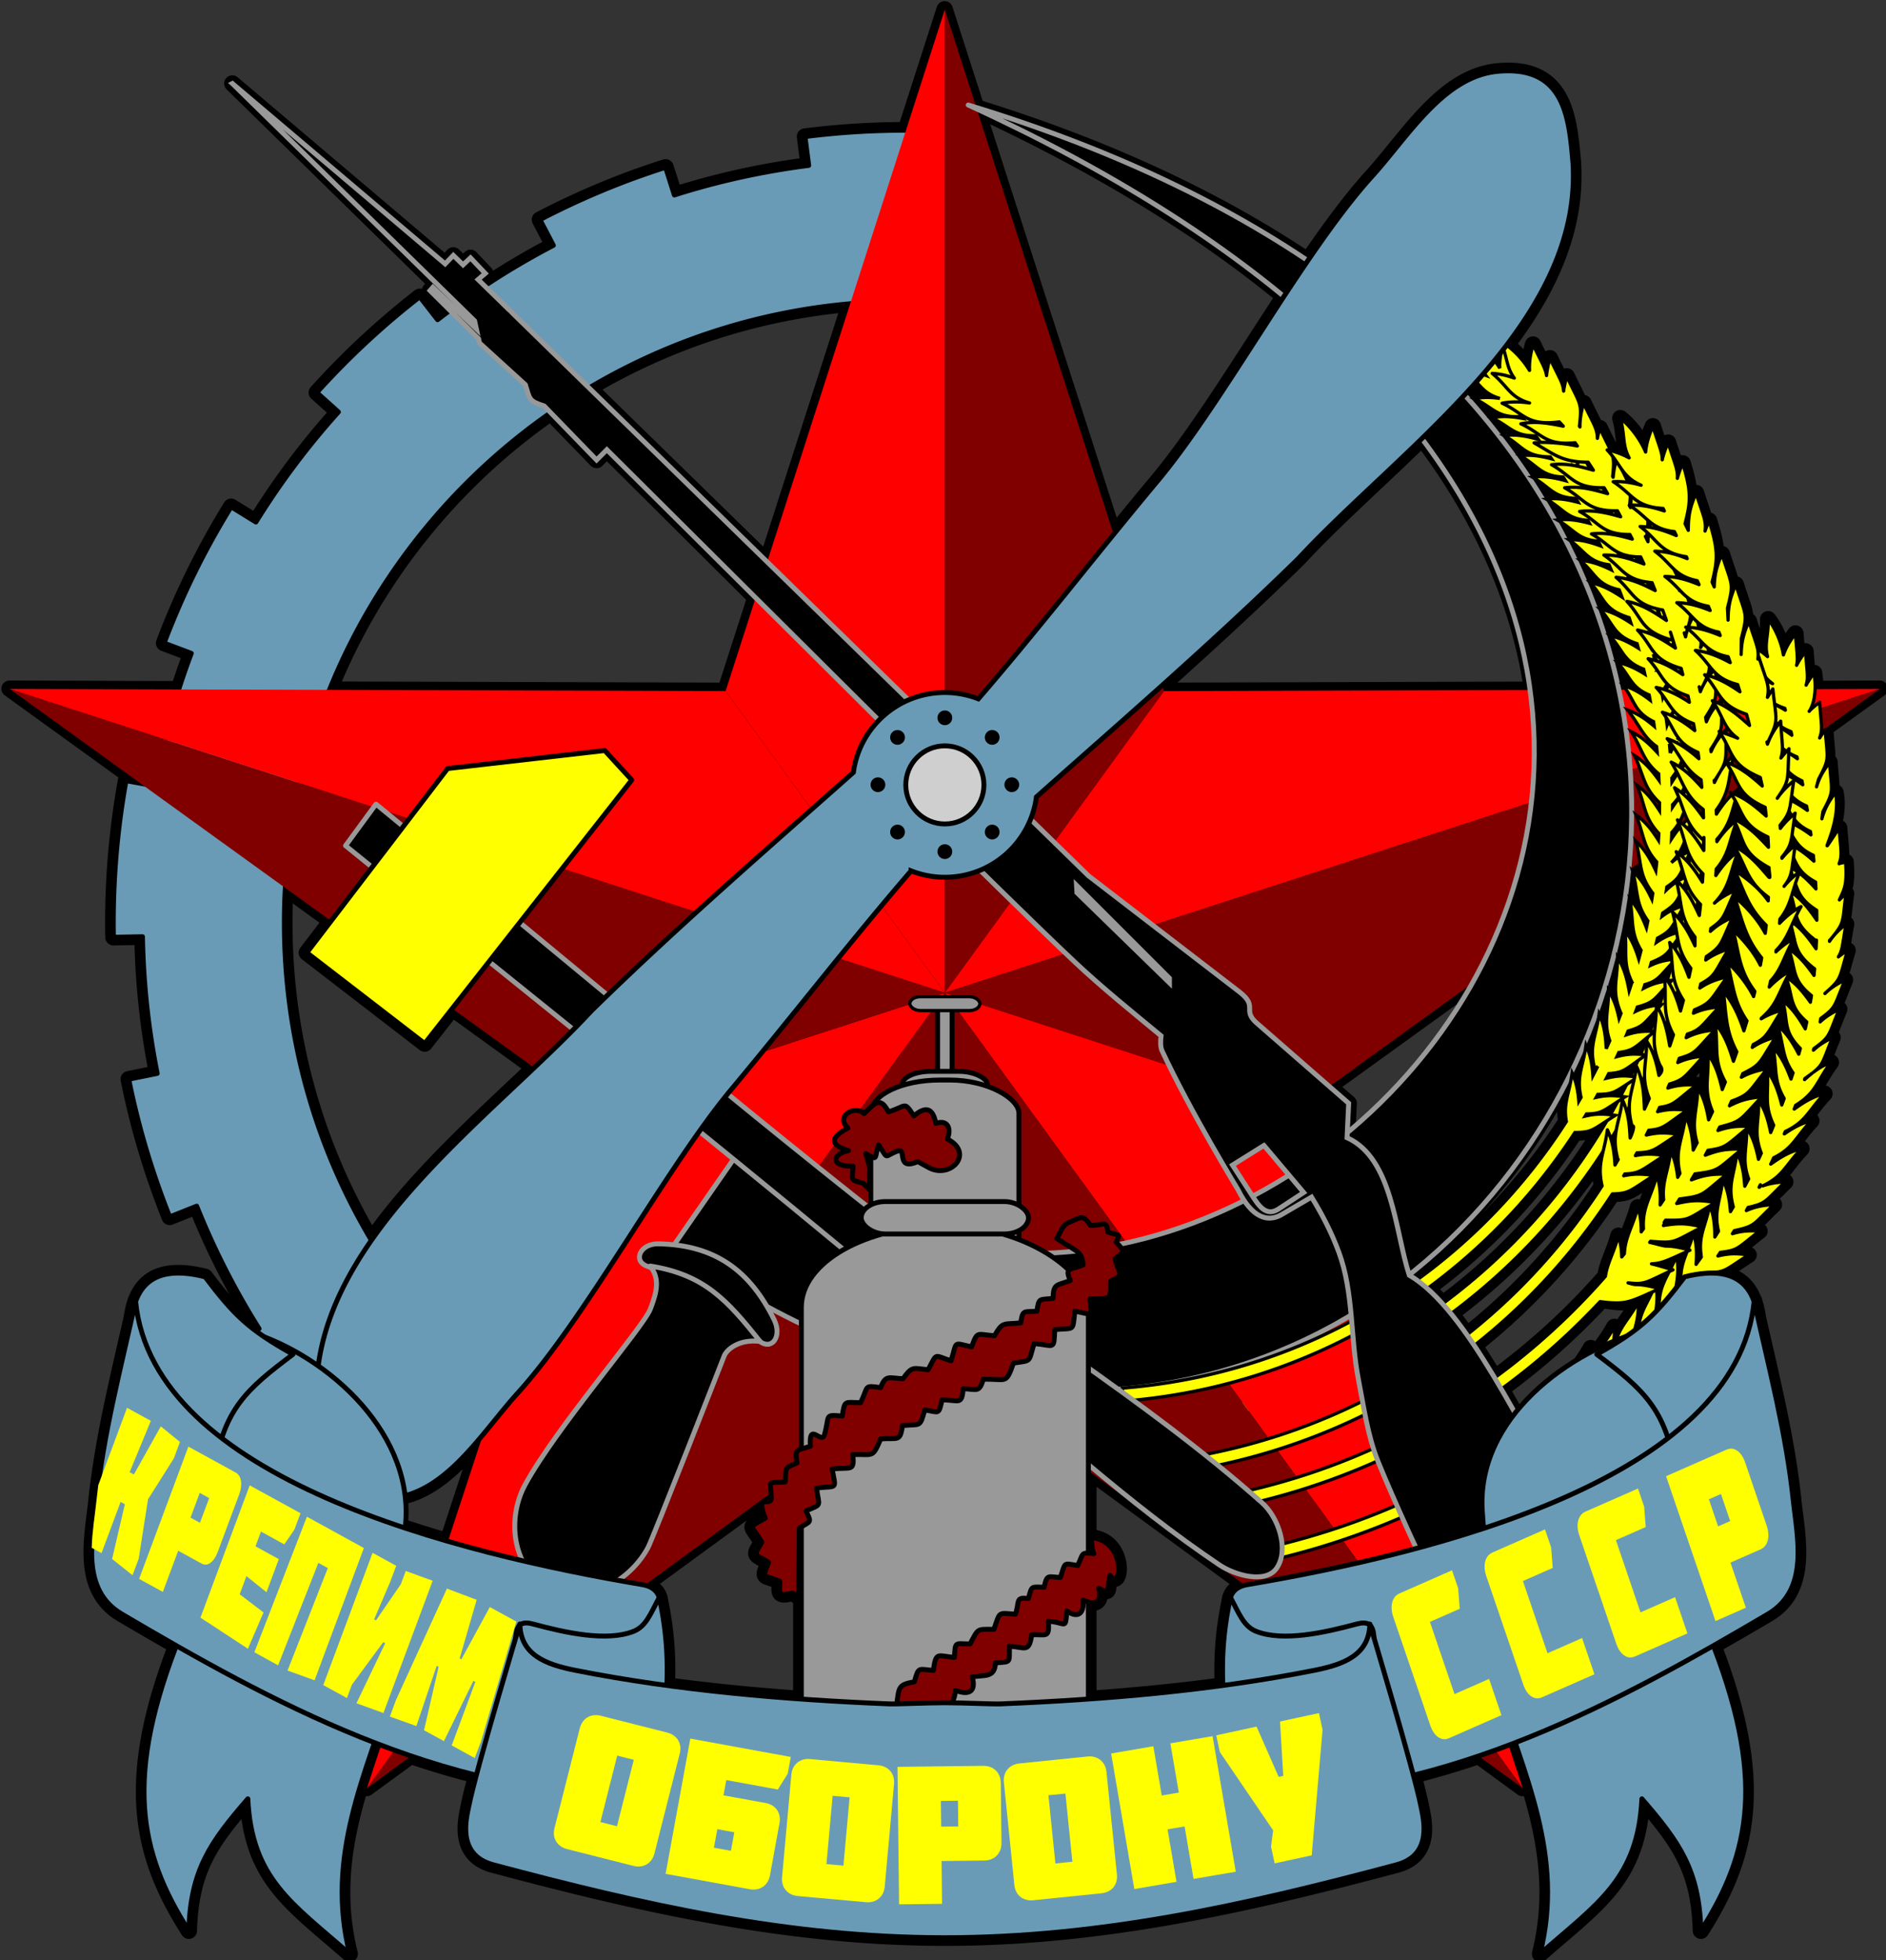
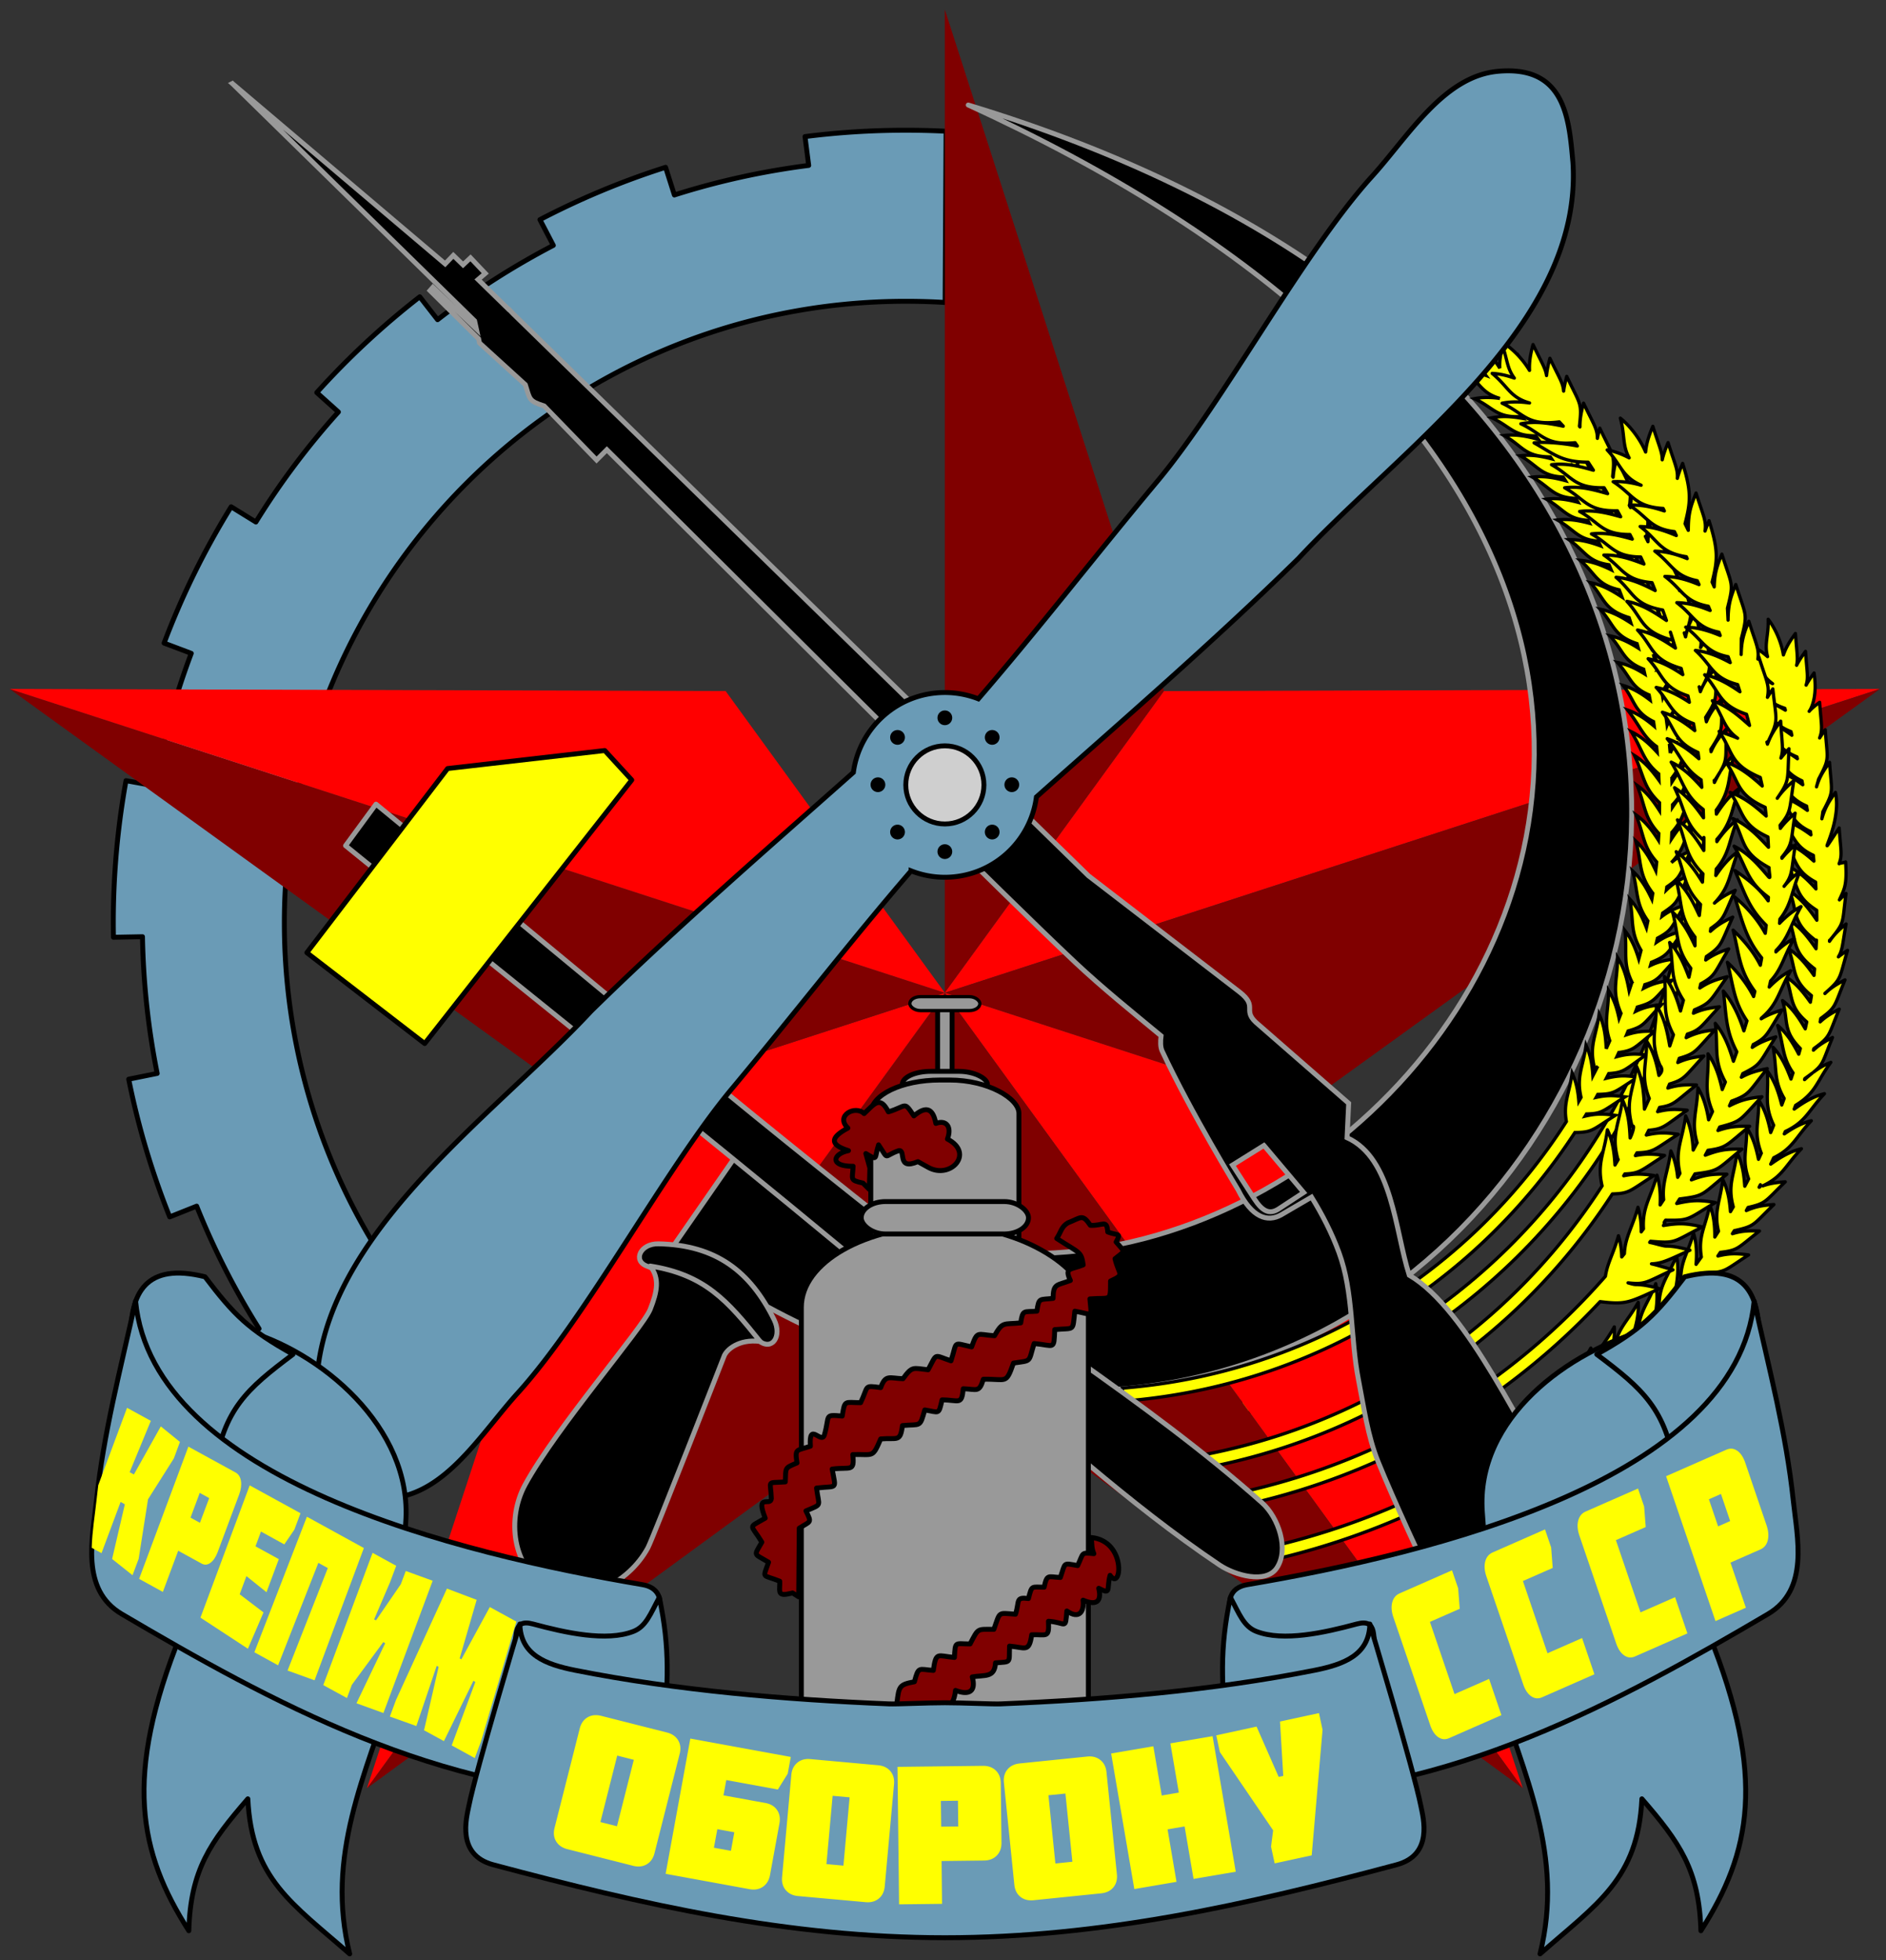
<svg xmlns="http://www.w3.org/2000/svg" xmlns:xlink="http://www.w3.org/1999/xlink" width="769.686" height="800.001" id="svg2" version="1.1" viewBox="0 0 769.686 800.001">
  <rect x="0" y="0" width="769.686" height="800.001" fill="#333333" stroke="none" />
  <defs id="defs4">
    <linearGradient y2="1003.46" x2="161.515" y1="1082.859" x1="161.515" gradientUnits="userSpaceOnUse" id="SVGID_1_">
      <stop id="stop552" offset="0" stop-color="#76030f" />
      <stop id="stop554" offset=".494" stop-color="#e76f34" />
      <stop id="stop556" offset=".628" stop-color="#f5b027" />
      <stop id="stop558" offset=".724" stop-color="#fd0" />
      <stop id="stop560" offset=".769" stop-color="#fff200" />
      <stop id="stop562" offset=".923" stop-color="#f9eb7e" />
    </linearGradient>
    <linearGradient gradientTransform="matrix(.583 0 0 .583 -841.922 -571.659)" y2="1003.46" x2="161.515" y1="1082.859" x1="161.515" gradientUnits="userSpaceOnUse" id="linearGradient11097" xlink:href="#SVGID_1_" />
    <pattern viewBox="105 -33.886 254 182.386" height="182.563" width="254.176" y="0" x="0" patternTransform="translate(105 -34.063)" patternUnits="userSpaceOnUse" id="id2">
      <clipPath id="id3" clip-rule="nonzero">
        <path id="path3831" d="M105 148.5h254V-33.886H105V148.5z" />
      </clipPath>
      <path class="fil0" id="polygon3833" d="M79.6-59.286h304.8V173.9H79.6z" />
    </pattern>
    <pattern viewBox="105 -33.886 254 182.386" height="182.563" width="254.176" y="0" x="0" patternTransform="translate(105 -34.063)" patternUnits="userSpaceOnUse" id="id0">
      <clipPath id="id1" clip-rule="nonzero">
        <path id="path3824" d="M105 148.5h254V-33.886H105V148.5z" />
      </clipPath>
      <path class="fil0" id="1" d="M79.6-59.286h304.8V173.9H79.6z" />
    </pattern>
    <style id="style3820" type="text/css">.fil0{fill:#fff;fill-rule:nonzero}</style>
  </defs>
  <g id="layer1" transform="translate(-2456.985 -2445.155)" display="inline">
    <g transform="matrix(3.543 0 0 3.543 -27.85 -175.83)" id="g3868" fill-rule="evenodd">
      <symbol id="x10-10-0" viewBox="105 -33.883 254 182.383">
        <path id="polygon3838" fill="url(#id0)" fill-rule="nonzero" d="M105-33.883V148.5h254V-33.883z" />
      </symbol>
      <symbol id="x8-8-0" viewBox="105 -33.883 254 182.383">
        <path id="path3841" d="M105 148.5h254V-33.883H105V148.5zm0 0h254V-33.883H105V148.5z" fill="url(#id2)" fill-rule="nonzero" />
      </symbol>
      <symbol id="x21-21-0" viewBox="105 -33.883 254 182.383">
-         <path d="M105 148.5h254V-33.883H105V148.5zm89.665-163.471c-.401.077-.798.161-1.192.248l-.269.062-.579.135-.147.035c-.06.015-.119.033-.178.048-.383.096-.763.191-1.14.297-.005.003-.01.006-.015.007-.027.009-.056.016-.084.024-.342.097-.682.202-1.02.308-.034.011-.07.02-.104.03-.338.107-.675.216-1.008.33-.136.047-.27.1-.406.147-.113.042-.225.08-.338.122-.157.058-.317.112-.474.17-.308.117-.613.24-.918.365l-.24.096c-.087.036-.174.071-.262.109a38.428 38.428 0 00-1.722.766c-.297.14-.596.285-.891.433-.013.005-.024.012-.036.02-.153.075-.304.153-.458.232l-.271.142c-.144.074-.29.143-.433.22-.026.014-.05.03-.076.043l-.456.25-.23.128a35.22 35.22 0 00-.527.297c-.227.13-.451.254-.676.386l-.081.051c-.24.142-.48.29-.718.438-.098.06-.194.115-.29.175-.259.161-.513.326-.77.491-.164.108-.328.213-.492.322a7.06 7.06 0 01-.122.08c-.206.137-.408.275-.613.414a27.411 27.411 0 00-2.405 1.852l9.756 3.73 1.917-1.902 3.598 1.423 4.415-1.078.824-2.504 4.69 2.024 6.05 5.722 1.51 2.059c5.534-.948 10.425-1.81 15.099-1.19l.45-.27-13.938-17.415a40.893 40.893 0 00-6.079-.626l-8.651.754zm0 0z" id="path3844" fill="#b7b7b7" fill-rule="nonzero" />
-       </symbol>
+         </symbol>
      <symbol id="x25-25-0" viewBox="185.3 -10.877 13.434 46.725">
        <path d="M193.01 35.848c-9.67-6.49-12.742-37.623 5.724-46.725-7.653 6.527-13.252 18.157-11.432 26.305 1.153 5.17.455 7.23 1.188 10.533.711 3.201 2.845 7.69 4.52 9.887zm0 0z" id="path3847" fill="#cdcdcd" fill-rule="nonzero" />
      </symbol>
    </g>
    <g id="g3072" transform="matrix(.668 0 0 .668 816.266 1078.108)">
-       <path id="path5160" d="M3033.281 2052.156l-23.781 73.875c-20.85 0-41.376 1.315-61.531 3.875l2.25 17.625c-28.214 3.585-55.623 9.67-82.031 18.063l-5.407-16.906c-26.673 8.476-52.302 19.218-76.75 31.968l8.188 15.719a467.007 467.007 0 00-41.969 24.781l-4-3.906 4.375-3.75-9-9.5-4.563 4.281-5.937-5.781-5 5.188-130-110.188 137.781 134.969c-.825.598-1.648 1.209-2.469 1.812L2720.626 2222l-1.75 2 12.156 12.063a468.917 468.917 0 00-7.531 5.718l-10.875-14a487.51 487.51 0 00-62.938 58.531l13.22 11.844a468.227 468.227 0 00-50.407 67.25l-15.125-9.344a482.296 482.296 0 00-40.969 83.282l16.625 6.281a463.045 463.045 0 00-7.625 21.906L2462 2467.22l80.031 57.812-8.875-1.625a487.058 487.058 0 00-7.781 86.844c0 2.95.041 5.875.094 8.813l17.75-.344c.509 28.543 3.552 56.46 8.969 83.531l-17.375 3.531c5.817 29.071 14.261 57.188 25.031 84.125l16.469-6.562a464.925 464.925 0 0038.125 74.875l-2.063 1.281c-11.586-8.672-19.407-17.739-30.969-33-25.106-6.274-37.328.966-42.375 15.063-.01-.075-.024-.146-.03-.22l-.188.845c-.956 2.826-1.651 5.915-2.094 9.218-8.005 35.33-16.159 68.251-20.5 102.313l-.03.094c-.388 3.044-.74 6.09-1.063 9.156-.234 2.22-.515 4.515-.813 6.875-.279 2.225-.57 4.504-.844 6.813a287.633 287.633 0 00-.468 4.124c-.023.22-.041.437-.062.657-.316 3.076-.566 6.183-.688 9.281-.01.208-.024.416-.03.625-.01.23-.026.459-.032.688h.031c-.428 15.867 2.746 31.303 18.375 40.5 10.865 6.393 21.962 12.873 33.281 19.312-31.853 82.784-22.032 127.655 7.657 174.156 1.012-37.089 13.136-54.14 36.062-80.593 2.306 49 27.28 64.06 62.219 94.75-11.626-46.568.615-86.819 15.187-129.063 1.276.493 2.563.956 3.844 1.438l-8.625 26.28 26.906-19.655c13.132 4.477 26.48 8.467 40.032 11.843-2.09 7.884-3.7 14.443-4.532 18.625-1.501 7.55-7.75 30.019 14.875 36.063 90.881 24.277 180.286 44.562 275.938 44.562 95.651 0 185.025-20.285 275.906-44.562 22.626-6.044 16.345-28.513 14.844-36.063-.83-4.177-2.444-10.722-4.531-18.593 13.506-3.364 26.79-7.35 39.875-11.813l26.812 19.594-8.594-26.156a522.083 522.083 0 004.094-1.563c14.573 42.244 26.814 82.495 15.188 129.063 34.94-30.69 59.912-45.75 62.218-94.75 22.926 26.452 35.051 43.504 36.063 80.593 29.69-46.5 39.478-91.372 7.625-174.156 11.328-6.444 22.44-12.914 33.312-19.312 25.48-14.994 17.888-46.6 15.47-69.563-3.943-37.418-12.894-73.084-21.626-111.625-.445-3.29-1.107-6.371-2.062-9.187-.061-.274-.127-.54-.188-.813-.01.074-.024.145-.03.219-4.093-11.431-12.918-18.356-29.5-17.219.073-.103.144-.21.218-.312 12.165-.305 10.954-1.293 25.906-10.907-3.411-.441-6.116-.685-8.625-.687-3.318 0-6.317.439-10.093 1.344.496-.732.977-1.484 1.468-2.22 11.08-1.322 10.242-2.426 23.907-13.03-2.292-.093-4.294-.149-6.094-.095-3.78.116-6.813.634-10.438 1.72.385-.616.775-1.227 1.157-1.845 12.85-2.862 11.105-3.3 24.187-15.968-7.367.51-11.386 1.314-16.844 3.687.362-.63.704-1.274 1.063-1.906 11.274-2.591 10.15-3.485 22.719-15.656-5.914.41-9.648 1.023-13.72 2.469 12.333-5.818 13.804-12.495 23.595-22.688-7.278 1.767-12.975 5.294-18.75 9.406.616-1.287 1.208-2.58 1.812-3.875 11.874-5.854 13.374-12.486 22.969-22.625-6.338 1.589-11.448 4.549-16.47 8.031.207-.486.391-.981.595-1.468 12.698-5.962 14.077-12.707 23.906-23.094-7.16 1.794-12.8 5.323-18.469 9.406.292-.77.588-1.54.875-2.312 12.497-7.642 12.877-14.524 21.5-26.25-3.961 1.533-7.36 3.588-10.5 5.937 6.162-4.953 5.655-6.877 11.532-21.125-5.272 2.74-8.493 4.788-11.657 7.75.087-.325.195-.643.282-.969 10.262-7.5 8.599-7.439 15.468-24.093-5.28 2.744-8.487 4.811-11.656 7.781.14-.697.27-1.394.406-2.094 9.518-7.009 8.064-7.278 14.782-23.562-5.605 2.913-8.884 5.064-12.25 8.344v-.095c10.503-9.36 8.488-8.477 13.812-26.28-2.213 1.45-4.004 2.717-5.594 3.968 2.602-4.218 2.444-7.66 4.688-20.094-4.805 3.982-7.549 6.757-10.125 10.594.01-.198.024-.396.03-.594l.032.156c9.551-11.653 7.521-9.947 10.031-28.75a88.895 88.895 0 00-4.031 3.876c2.808-6.437 4.798-8.471 3.781-23.188-.282.386-3.706.727-3.969 1.094 2.07-5.442.974-8.184.031-21.813-17.521 26.22 2.26-.694-2.281-21.719-4.564 6.244-6.525 9.9-8.281 16.094l.594-4.281c7.023-13.33 5.402-11.263 4.093-30.188-4.272 5.845-6.283 9.428-7.969 14.938l1.282-4.688c7.022-13.33 5.37-11.231 4.062-30.156-1.353 1.851-2.48 3.474-3.437 5 .587-1.554.917-2.903 1.062-4.344l35.656-25.75-39.5.126c.092-2.78-.057-6.009-.624-9.72-2.087 2.856-3.618 5.152-4.844 7.407 1.494-4.734.497-8.009-.375-20.625-2.429 3.322-4.123 5.88-5.438 8.5.978-4.16.077-7.9-.719-19.406-3.779 5.17-5.773 8.568-7.343 13.093-1.416-8.625-5.43-16.814-9.313-21.812.334 10.013-2.513 15.059-.375 22.844a48.583 48.583 0 00-6.094-4.594c-.708-3.6-2.478-7.943-5.343-17.031-3.422 8.211-4.489 12.582-4.688 20.312l.125-9.75c4.04-15.918 2.813-13.28-3.406-33-3.618 8.684-4.612 13.137-4.719 21.75l-.375-7.281c4.04-15.919 2.813-13.312-3.406-33.031-3.373 8.096-4.466 12.464-4.688 20-.423-.975-.855-1.935-1.28-2.907 3.365-13.544 3.92-19.156-1.876-37.53-.99 2.375-1.803 4.435-2.437 6.343.838-6.37-.997-8.94-5.5-23.219-3.763 9.03-4.712 13.462-4.75 22.781-.654-1.364-1.313-2.704-1.969-4.062 3.222-12.81 4.162-18.99-1.469-36.844-1.493 3.584-2.525 6.435-3.25 9.156.395-5.436-1.494-8.646-5.656-21.843-1.737 4.169-2.84 7.366-3.563 10.5 0-4.696-1.947-8.412-5.75-20.47-2.678 6.43-3.894 10.54-4.406 15.72-3.704-8.767-10.053-16.387-15.437-20.688 2.907 10.513 1.14 16.56 5.375 24.25-3.517-1.85-7.176-3.337-11.25-4.344-1.305-3.066-3.443-6.962-6.688-13.812-.62 2.353-1.113 4.372-1.469 6.25-.078-6.116-2.259-8.457-8.437-21.5-1.587 6.018-2.268 9.97-2.219 14.5-.109-.153-.203-.316-.312-.469 1.616-14.686.665-12.64-7.75-30.406-.931 3.53-1.561 6.36-1.906 9-.399-5.133-2.702-8.085-8.375-20.063-1.119 4.239-1.78 7.454-2.063 10.563-.638-4.504-3-7.852-8.25-18.938-1.734 6.573-2.356 10.701-2.156 15.782-3.771-6.352-9.054-11.754-13.969-15.438 25.704-33.851 43.093-70.655 40.5-111.562-2.29-25.28-4.347-56.341-40.156-56a69.38 69.38 0 00-5.531.28c-33.339 2.994-54.682 39.508-77.157 64.313-12.588 13.894-25.765 31.779-39.094 51.313-54.57-36.592-121.645-68.53-202.624-93.531l-19.282-59.97zm19.563 60.844c76.952 35.668 138.844 74.343 187.719 114.594-26.59 40.513-53.312 84.157-77.157 112.687-9.087 10.873-18.038 21.805-26.937 32.75L3052.844 2113zm-77.438 119.063l-50.687 157.562-108.656-106.125c47.433-28.162 101.522-46.276 159.343-51.438zm397.906 29.593c-.728 3.541-1.004 6.434-.874 9.75a46.352 46.352 0 00-3.188-4.656 351.98 351.98 0 004.063-5.094zm-10.437 12.625c.317.51.647 1.015 1.031 1.531-.597-.216-1.207-.398-1.812-.593.265-.308.516-.63.781-.938zm-4.781 5.5c3.902 4.357 6.814 7.923 14.406 10.094-5.082-.708-10.131-.904-15.563.156 11.732 5.44 13.483 11.912 28.813 10.906.31.408.628.811.938 1.22-3.698-.664-7.335-1.173-11.063-1.188a41.13 41.13 0 00-8.094.75c11.212 5.2 13.33 11.316 26.875 10.969.53.74 1.07 1.476 1.594 2.218-5.337-1.45-10.51-2.622-16.031-2.656a39.775 39.775 0 00-4.906.281c11.378 6.367 12.523 13.013 28.25 13.063.269.406.544.812.812 1.219-4.718-1.225-9.331-2.158-14.25-2.188a40.277 40.277 0 00-4.938.281c10.858 6.076 12.461 12.39 26.25 13 .457.74.925 1.478 1.376 2.219-5.066-1.354-9.986-2.405-15.25-2.438a40.257 40.257 0 00-4.938.282c10.946 6.125 12.49 12.478 26.594 13 .454.798.896 1.607 1.344 2.406-4.815-1.26-9.516-2.22-14.532-2.25a39.778 39.778 0 00-4.906.281c10.64 5.954 12.339 12.148 25.375 12.969.31.595.63 1.186.938 1.781-5.384-1.422-10.632-2.473-16.313-2.281-1.086.037-2.16.118-3.281.25 10.544 5.9 12.311 12.028 25.031 12.938.461.962.892 1.942 1.344 2.906-6.242-2.268-12.33-3.991-19.375-3.813 10.173 6.986 11.236 13.413 24.594 15.344.445 1.033.877 2.06 1.312 3.094-5.997-2.921-11.91-5.255-18.969-5.813 9.624 8.205 9.806 14.806 23.875 18.031.568 1.484 1.14 2.954 1.688 4.438-6.05-3.974-11.935-7.387-19.406-8.875 9.028 9.748 7.923 16.514 23.78 21.438.361 1.094.714 2.186 1.063 3.28-5.847-3.802-11.62-7.03-18.844-8.468 8.81 9.512 7.942 16.17 22.626 21.063.257.915.5 1.834.75 2.75-5.358-3.39-10.755-6.213-17.376-7.532 8.394 9.063 8.013 15.551 20.657 20.375.235 1 .46 2 .687 3-5.15-3.21-10.39-5.858-16.75-7.125 6.324 6.828 7.692 12.206 13.375 16.5H3454a40.112 40.112 0 00-6.188-2.406c.65.84 1.214 1.645 1.75 2.438h-4.437c-13.024-62.001-43.221-123.844-94.094-180.094a516.629 516.629 0 007.063-7.813zm31 12.375c.175.06.35.13.531.188l.25.219c-.176-.024-.356-.042-.531-.063-.087-.112-.163-.231-.25-.343zm-596.469 6.469l28 28.875 6.281-6.281 90.781 90.312-18.343 56.969-241.813-.719c27.818-68.67 75.14-127.33 135.094-169.156zm605.781 5.938c.846.074 1.738.111 2.688.124.01.134.024.272.03.407a68.009 68.009 0 00-2.53-.281c-.061-.085-.127-.166-.188-.25zm12 1.406l.813.875c-.221-.045-.436-.081-.656-.125-.052-.25-.094-.502-.157-.75zm-85.437 8.281c38.709 51.245 59.878 103.333 67.187 153.594l-224.969.656-1.062-3.313c28.133-25.223 56.4-51.135 83.406-77.624 21.598-23.274 49.03-47.492 75.438-73.313zm81.969 2.406c.216.042.433.088.656.125l.5.469c-.273-.026-.542-.038-.813-.062-.118-.175-.225-.356-.344-.531zm11.687.531c.402.581.787 1.17 1.188 1.75-.195-.038-.397-.086-.594-.124-.178-.52-.356-1.063-.594-1.626zm22.781 8.126a69.22 69.22 0 012.031 2.812c-.972 3.859-1.54 6.917-1.75 9.906-.096-.16-.215-.308-.312-.469.656-6.102.802-9.167.031-12.25zm-21.5 3.187c.127.014.247.018.375.031-.152.942-.294 1.853-.375 2.75-.096-.02-.185-.074-.281-.094.096-.911.213-1.914.281-2.688zm5.5.313c.35.01.671.03 1.031.03 1.068 1.636 2.146 3.265 3.188 4.907-.706-.2-1.395-.369-2.094-.563a162.14 162.14 0 00-2.125-4.375zm-9.844 1l.938.843c-.145-.022-.292-.04-.438-.062-.165-.263-.334-.518-.5-.781zm31.47 3.5c2.673 3.73 5.635 6.9 11.75 9.593-2.65-.748-5.301-1.359-8.032-1.75-.814-2.034-2.051-4.478-3.719-7.844zm-17.47 10.874c.2.023.39.044.594.063-.083.53-.158 1.048-.219 1.562-.164-.039-.334-.056-.5-.094.048-.539.094-1.05.126-1.531zm5.813.25c.278 0 .526.01.813 0 .722 1.209 1.416 2.415 2.124 3.626-.453-.13-.893-.248-1.343-.376-.455-.945-.995-2.051-1.594-3.25zm16.813 4.72c.268.235.544.458.812.687a43.951 43.951 0 00-.656 5.25l-.594.03c.247-2.407.41-4.334.438-5.968zm7.656 5.25c3.067 1.397 6.904 2.348 12.375 2.687.25.509.499 1.022.75 1.531-4.16-1.367-8.27-2.493-12.563-3.094-.17-.357-.373-.738-.562-1.125zm-8.094.843c.195.127.373.248.563.375a34.03 34.03 0 00-.032.906c-.182-.336-.378-.664-.562-1l.031-.281zm-12.219 3.156c.5.032.97.078 1.5.094-.18.748-.356 1.468-.5 2.156-.365-.09-.73-.194-1.094-.28.054-.7.073-1.366.095-1.97zm3.25.094c.503 0 .97.012 1.5 0 .675 1.225 1.339 2.46 2 3.688-.664-.188-1.31-.35-1.969-.532-.473-.952-.98-2.019-1.53-3.156zm20.125 5.781c.603.516 1.192 1.025 1.813 1.5a88.06 88.06 0 00-.656 2.844c-.424-.065-.853-.103-1.282-.156.118-1.61.175-2.983.125-4.188zm3.75 2.844c3.067 1.982 6.757 3.46 12.469 4.125l1.156 2.406c-4.146-1.749-8.234-3.271-12.531-4.28-.345-.7-.711-1.465-1.094-2.25zm-28.344 3.438c.433.198.881.384 1.344.562.027.534.08 1.094.125 1.656-.135-.018-.27-.014-.406-.03-.35-.728-.707-1.461-1.063-2.188zm24.157 1.187c.295.275.594.542.875.813a40.006 40.006 0 00-.375 4.843c-.522-1.087-1.062-2.163-1.594-3.25l.781.688c.134-1.192.21-2.095.313-3.094zm-13.313 1.188c.886.045 1.795.095 2.781.094.474.939.972 1.872 1.438 2.812-1.208-.34-2.402-.653-3.594-.968-.124-.034-.25-.062-.375-.095a15.83 15.83 0 00-.25-1.843zm24 8.875c3.1 2.15 7.03 3.815 13.25 4.781.18.385.353.771.531 1.156-4.386-1.757-8.77-3.2-13.468-3.969a16.922 16.922 0 00-.313-1.968zm-28.687 1.937c1.03.54 2.126 1.028 3.344 1.438-.043.57-.05 1.142-.063 1.718-.696-.164-1.388-.363-2.093-.5-.388-.887-.793-1.769-1.188-2.656zm11.031 2.875c.952.067 1.958.115 3.031.125.666 1.44 1.353 2.87 2 4.313a220.15 220.15 0 00-3.781-1.407c-.307-.926-.744-1.93-1.25-3.03zm23.25 7.469c3.384 3.183 7.165 5.712 14.344 7.156.352.791.712 1.583 1.062 2.375-4.254-1.754-8.483-3.236-12.969-4.125-.56-1.521-1.375-3.262-2.437-5.406zm-28.125 4.25l3.313 3a49.44 49.44 0 00-2.407-.719c-.298-.764-.602-1.518-.906-2.281zm12 3.781c.89.127 1.816.223 2.813.313.665 1.604 1.293 3.206 1.937 4.812-1.334-.68-2.651-1.33-3.969-1.969-.19-.932-.476-1.986-.781-3.156zm19.688 4.844l.093.094c-.033.079-.06.172-.093.25v-.344zm4.968 4.625c2.986 2.307 6.649 4.134 12.563 5.25.363.862.734 1.73 1.094 2.594-4.148-1.691-8.274-3.124-12.657-3.969-.262-1.103-.62-2.458-1-3.875zm-24.75 4.844c.043.019.082.044.125.062a36.974 36.974 0 00-.562 1.593l-.063-.03c.164-.53.36-1.148.5-1.626zm6.156 2.031c.09.022.19.041.282.062.512 1.512 1.007 3.02 1.5 4.531-.346-.225-.687-.467-1.031-.687-.178-1.137-.427-2.397-.75-3.906zm20.344 3.937c.404.422.824.845 1.219 1.25-1.12 2.199-2.029 4.138-2.719 6.063-.032 0-.062-.03-.094-.031.928-3.075 1.443-5.301 1.594-7.281zm4.281 4.188c3.087 2.675 6.714 4.8 12.97 6.094h.03c.265.675.519 1.354.781 2.031-4.252-1.762-8.465-3.277-12.937-4.188-.252-1.162-.53-2.482-.844-3.937zm-6.124 3.937c.022.018.04.044.061.063a41.04 41.04 0 00-1.312 4.97c-.255-.814-.52-1.626-.781-2.438l.843 1.125c.465-1.434.833-2.567 1.188-3.72zm-24.657 2.22l.219.343c-.043-.016-.082-.047-.125-.063-.028-.095-.066-.186-.094-.281zm11.938 3.812c.05.017.104.045.156.062.287 1.001.565 1.998.844 3-.315-.202-.62-.428-.938-.625.023-.75-.01-1.56-.062-2.438zm20.937 1.781c.418.431.835.869 1.25 1.281-.541.846-1.07 1.68-1.531 2.469a16.68 16.68 0 00.281-3.75zm4.344 4.031c2.924 2.31 6.473 4.16 12.188 5.313.43 1.194.858 2.395 1.28 3.593-4.294-2.291-8.556-4.312-13.155-5.718-.102-1-.193-1.99-.313-3.188zm-33.531 3.75l2.187 4.219c-.403-.136-.807-.28-1.219-.406-.313-1.273-.643-2.542-.968-3.813zm5 3.219c.018.013.044.018.062.031-.3.553-.565 1.137-.844 1.719-.018-.01-.044.01-.062 0 .303-.601.58-1.214.844-1.75zm6.937 3.719c.286.114.61.23.906.343.185.772.352 1.542.532 2.313-.51-.304-1.02-.613-1.531-.906.038-.526.076-1.155.093-1.75zm22.406.437c.776.962 1.54 1.901 2.344 2.781a75.963 75.963 0 00-2.531 3.157c-.318-.092-.645-.196-.969-.282.733-2.02 1.08-3.716 1.156-5.656zm3.97 4.406c2.946 2.776 6.705 5.069 13.218 6.782.298.923.58 1.854.875 2.781h-1.875c-3.92-2.594-7.881-4.895-12.25-6.625 0-.857.025-1.964.031-2.938zm30.28 2.313c1.13 1.294 2.522 2.607 4.282 3.937a64.734 64.734 0 00-3.688-1.937c-.182-.634-.36-1.276-.594-2zm-35.843.094c.133.162.277.34.406.5a39.309 39.309 0 00-3.094 5.219c-.24.489-.462 1.008-.687 1.531h-.094c.27-.528.52-1.01.781-1.531 1.157-2.304 2.038-4.13 2.688-5.719zm-24.219 3.938c.284.294.569.589.875.874-.52.821-.99 1.647-1.438 2.5h-1.53c.78-1.226 1.52-2.408 2.093-3.374zm19.531 1.812l.781 1.5h-.437c-.116-.5-.227-1.001-.344-1.5zm55.469 40.75a40.464 40.464 0 004.25 2.063l.25 1.124a77.477 77.477 0 00-4.656-3.062l.156-.125zm-1.219 10.781c1.98 2.113 4.568 4.067 8.531 5.907.159.8.315 1.608.47 2.406-2.972-2.158-5.956-4.14-9.188-5.782.079-.746.137-1.651.187-2.53zm-18.219 3.25c.437.196.82.397 1.282.594l1.187 5.219a199.85 199.85 0 00-4.781-4.125l2.313-1.688zm16.188 5.969c.22.372.434.732.656 1.094-1.613 1.624-2.958 3.178-4.187 4.843-.338.459-.676.926-1 1.407 2.16-3.142 3.569-5.356 4.531-7.344zm-26.75 1.656c2.667 3.951 6.558 7.5 14.813 11.188.212 1.779.44 3.556.624 5.343-5.624-4.996-11.027-9.532-17.78-12.687.325-.944.705-1.926 1.093-2.938l1.25-.906zm30.969 4.25c2.077 2.225 4.828 4.26 9.156 6.188.149.884.325 1.776.469 2.656-3.217-2.325-6.47-4.405-10.031-6.094.12-.838.272-1.757.406-2.75zm-38.25 1c-2.906 3.109-5.337 6.512-7.688 10.125-.03-.813-.089-1.624-.125-2.437a49.078 49.078 0 002.719-4l5.094-3.688zm3.844 2c5.029 9.155 5.583 15.407 19.937 22.063.135 2.085.248 4.184.344 6.281-5.981-6.375-11.52-12.214-19.219-16.281.06-.15.126-.286.188-.438-.15.106-.292.206-.438.313a43.676 43.676 0 00-2.25-1.094c.394.686.754 1.346 1.094 2-4.461 3.513-7.833 7.605-10.906 12.063v-1.376c7.543-8.243 8.453-14.487 11.25-23.53zm32.75 6.157a72.403 72.403 0 001.906 3.093c-1.228 1.113-2.361 2.176-3.344 3.188-.53-.184-1.079-.335-1.625-.5 1.533-2.112 2.43-3.791 3.063-5.782zm3.28 5.03c2.14 2.773 4.933 5.251 9.907 7.563.092.676.193 1.358.281 2.032-3.415-2.5-6.838-4.762-10.625-6.563.125-.916.286-1.983.438-3.031zm-6.874 1.438c.311.402.621.797.906 1.188-.9.999-1.758 1.99-2.531 3.031-.051-.646-.102-1.292-.156-1.938a69.8 69.8 0 001.78-2.28zm-28.875 1.469c5.432 11.163 4.03 17.815 20.344 26.719.123 4.418 1.208 7.132-.344 5.562-6.32-7.427-12.09-14.15-21-18.687a91.786 91.786 0 012 3.593c-5.569 4.05-9.513 8.947-13.156 14.344.071-1.31.16-2.625.218-3.937 7.787-9.116 7.617-15.947 11.938-27.594zm-27.625.875c.142.228.287.459.437.688-.032 1.25-.049 2.502-.094 3.75a52.48 52.48 0 00-1.656-1.876c.205-.67.43-1.389.656-2.093l.656-.469zm61.969 6.094c2.814 4.792 5.4 8.681 13.062 12.218.122 1.188.232 2.382.344 3.563-3.653-3.256-7.324-6.227-11.563-8.594.072-.474.11-.843.188-1.343-.362.314-.66.604-1 .906a41.66 41.66 0 00-2.313-1.125c.57-1.582.933-3.358 1.281-5.625zm-53.813 1.468c.01 2.611-.017 5.21-.062 7.813-.113-.18-.23-.352-.344-.531.153-2.417.3-4.856.407-7.282zm-11.781 2.282c.663 2.244 1.325 4.369 2.156 6.437-1.543.759-2.977 1.5-4.219 2.219a43.006 43.006 0 00-1.562-1.281c1.63-2.486 2.722-4.885 3.625-7.375zm63.437 3.875c.26.454.515.905.75 1.343-1.841 1.755-3.372 3.38-4.719 5.063-.01-.209-.025-.417-.03-.625 1.9-2.332 3.12-4.07 4-5.781zm-30.937 3.062c5.942 11.341 6.803 18.308 18.687 27.157-.037.728-.083 1.457-.125 2.187-5.334-7.505-12.442-13.275-20.344-18.531 6.261 14.154 8.26 22.71 19.126 33.437a313.548 313.548 0 01-.563 4.938c-4.503-8.354-11.173-15.93-18.625-22.157 4.713 14.847 6.573 25.088 16.438 37.157-.257 1.502-.534 2.992-.813 4.5-4.007-8.016-9.943-15.14-16.625-21.438 3.898 15.42 3.628 24.443 13.25 37.407-.249 1.046-.49 2.106-.75 3.156-3.954-7.751-9.53-14.809-16-20.907 3.678 14.55 3.842 23.847 11.938 35.75a347.871 347.871 0 01-1.876 6.094c-2.795-8.703-6.551-17.055-12.53-24.281 1.874 15.058 1.349 24.086 8.218 37.094-.683 1.93-1.353 3.863-2.063 5.781-2.593-8.407-5.258-16.103-11.093-23.156 1.934 15.535-1.269 22.295 6.156 35.843a426.244 426.244 0 01-1.906 4.594c-1.783-7.752-3.898-14.94-8.688-21.812.63 15.275-2.933 21.807 2.75 35.25a412.058 412.058 0 01-2.375 5.062c-1.141-6.81-2.802-13.245-6.531-19.593-.531 14.613-4.225 20.956-.5 33.593a426.839 426.839 0 01-2.375 4.469c-.44-7.144-1.439-13.933-4.625-20.844-2.061 15.128-6.707 20.934-3.5 35.125-.467.787-.903 1.59-1.375 2.375-.581-5.443-1.709-10.749-4.188-16.125-1.781 13.078-5.473 19.174-4.374 29.75a415.486 415.486 0 01-2.157 3.25c.275-6.044-.027-11.968-1.937-18.187-3.913 14.168-9.018 19.475-8.25 32.781-.453.62-.92 1.227-1.375 1.844.029-4.952-.427-9.877-2-15-3.448 12.482-7.81 18.093-8.281 28.343-.539.671-1.083 1.333-1.626 2-.103-4.272-.638-8.536-2-12.968-3.03 10.972-6.782 16.623-7.968 24.781-20.146 23.003-42.824 43.843-67.688 62.031-4.105-6.846-8.245-13.479-12.437-19.75 33.15-26.13 61.566-57.486 84.375-92.593 10.72-.32 10.372-1.786 25.406-11.282-3.617-.497-6.494-.788-9.156-.812-3.104-.028-5.934.293-9.313 1 .227-.376.462-.749.688-1.125 9.587-.405 9.76-2.128 24.25-11.282-7.557-1.04-11.882-1.09-17.813.095.32-.577.652-1.142.969-1.72 10.576-.334 10.249-1.856 25.219-11.312-3.617-.498-6.494-.788-9.156-.812-3.424-.031-6.49.401-10.344 1.28.496-.976.98-1.955 1.469-2.936 9.31-.816 9.536-2.579 23.5-12.25-3.635-.345-6.496-.527-9.157-.438-2.992.1-5.712.543-8.906 1.344.4-.873.793-1.75 1.188-2.625 9.114-1.416 9.284-3.21 22.53-13.72-1.216-.035-2.34-.06-3.405-.061-5.534-.01-9.315.499-14.063 1.969.34-.825.698-1.642 1.031-2.47 9.48-2.85 9.082-4.468 20.938-17.093-6.967.816-11.063 1.777-15.906 3.969.31-.859.6-1.733.906-2.594 10.42-3.028 9.655-4.363 21.875-17.375-7.765.91-12.006 1.998-17.656 4.781.232-.73.49-1.454.718-2.187 8.151-2.624 8.315-4.678 19.594-16.688-6.948.815-11.048 1.758-15.875 3.938.186-.679.38-1.352.563-2.031 10.55-4.535 9.473-5.551 20.124-20.282-7.531 1.88-11.587 3.48-16.78 6.907.198-.853.4-1.708.593-2.563 8.987-4.96 8.087-6.285 17.063-21.344-6.292 2.177-10.051 3.928-14.063 6.813.13-.697.249-1.397.375-2.094 9.873-6.767 8.477-7.368 16.125-24.125-6.24 2.957-9.805 5.163-13.625 8.688.084-.593.169-1.188.25-1.782 8.666-6.067 7.556-7.176 14.906-23.28-5.722 2.71-9.201 4.775-12.687 7.812 9.785-10.326 8.927-17.423 14.25-30.72zm-53.219.813c.997 1.54 2.19 3.114 3.688 4.781-.176 1.784-.36 3.566-.563 5.344-1.476-3.126-2.986-6.124-4.75-8.969l1.625-1.156zm23.469.125c.132.296.295.579.437.875-.118 1.601-.267 3.184-.406 4.781a50.497 50.497 0 00-1.688-1.875c.485-1.116 1.05-2.422 1.657-3.781zm-7.063.468c.176.468.339.923.5 1.376a35.897 35.897 0 00-4.281 3.218 40.836 40.836 0 003.781-4.593zm70.813 1.532c2.668 5.7 4.788 10.233 13.531 14.937.088 1.403.146 2.794.219 4.188-3.21-3.562-6.425-6.87-10.188-9.688.116-.283.222-.554.344-.843-.254.175-.503.352-.75.53a41.827 41.827 0 00-4.063-2.624c.289-1.743.554-3.885.907-6.5zm-93.75 2.593c1.067 6.496 2.194 11.802 7.812 19.188-.185 1.209-.365 2.42-.562 3.625-3.046-6.374-6.293-12.21-11.781-17.25 3.554 13.324 1.734 19.795 9.343 30.5-.288 1.42-.57 2.835-.875 4.25-2.457-6.364-5.224-12.223-10.125-17.531 2.45 13.612.07 19.892 6.844 31.25-.46 1.785-.92 3.568-1.406 5.343-1.892-6.169-4.16-11.93-8.406-17.312 1.376 13.646-1.434 19.747 4.25 31.406a361.127 361.127 0 01-1.72 5.25c-1.33-7.177-2.961-13.85-7.093-20.312.021 14.58-3.829 20.187 2.063 34.031l.28-.469c-.468 1.233-.924 2.46-1.405 3.688-1.247-5.937-2.947-11.54-6.438-17 .019 13.304-3.165 19.156.75 30.593-.718 1.63-1.415 3.258-2.156 4.876-.363-7.315-1.103-14.147-4.344-21.126-1.927 14.453-6.489 19.494-2.5 34l1.688-2.187a361.085 361.085 0 01-3 5.875c-.42-6.406-1.31-12.492-4.188-18.688-1.83 13.721-6.024 18.966-3.031 31.876-.456.791-.913 1.586-1.375 2.374-.463-5.882-1.433-11.52-4.094-17.25-1.719 12.892-5.527 18.312-3.5 29.626-24.076 37.538-55.044 70.492-91.406 96.843a59.42 59.42 0 00-4.594-2.968c-.266-.831-.528-1.671-.781-2.532 74.532-58.394 124.165-147.526 134.437-244.687l7.313-5.282zm25.875 4.813c.476 1.632.93 3.22 1.406 4.719a60.16 60.16 0 00-4.313 2.375c-.297-.29-.595-.59-.906-.875.115.431.208.832.313 1.25a37.423 37.423 0 00-6.219 4.875c.088-.616.165-1.228.25-1.844 5.683-3.92 7.218-5.645 9.469-10.5zm11.656 1.5c.31.328.605.665.938 1a394.09 394.09 0 01-.313 5.094 228.03 228.03 0 00-1.094-1.719c.163-1.46.323-2.912.469-4.375zm54.813.062c.435 1.002.81 1.947 1.156 2.875-2.013 1.776-3.806 3.68-5.469 5.688 2.514-3.258 3.585-5.417 4.313-8.563zm-64.282 5.5c.209.58.424 1.147.656 1.719v.03c-.177 1.46-.368 2.92-.562 4.376-.563-.79-1.13-1.58-1.75-2.344.486-1.12 1.041-2.389 1.656-3.781zm66.906 1.469c2.032 5.833 4.003 10.537 13 16.25.036 2.03.063 4.05.063 6.062-4.392-6.319-8.597-12.098-14.907-16.625.546-1.783 1.182-3.676 1.844-5.687zm-922.593 2.562l27.969 20.219-14.813 19.375 72 55.5 16.844-21.438 50.094 36.188c-34.109 32.373-72.662 66.977-99.47 105.406-33.787-56.755-53.218-123.058-53.218-193.906 0-7.166.202-14.275.594-21.344zm851.75 4.781c.385 2.306.69 4.423 1.062 6.47-4.974 1.824-8.164 3.45-11.719 6.124.125-.656.255-1.311.376-1.969 6.328-4.292 8.034-5.956 10.28-10.624zm68.375.344c1 3.182 1.517 5.941 2.094 8.5-3.524 2.325-6.512 5.049-9.344 8 .085-.858.172-1.706.25-2.562 3.785-4.786 5.457-9.09 7-13.938zm-57.219 3.125a52.59 52.59 0 001.719 1.875c-.23 2.248-.484 4.512-.75 6.75a282.234 282.234 0 00-1.719-3.656c.267-1.655.504-3.308.75-4.969zm-9.656 5.156c.15.698.319 1.404.5 2.094-.296 1.734-.586 3.46-.906 5.188-.705-.93-1.426-1.858-2.22-2.75.74-1.298 1.632-2.82 2.626-4.531zm69.844 3.563c1.469 4.867 4.118 9.393 12.28 15.469l.063-.5c-.063 1.753-.16 3.51-.25 5.25-4.187-6.018-8.22-11.534-14.094-15.938a144.87 144.87 0 012-4.281zm-74.157 3.906c.463 2.355.797 4.499 1.125 6.531-4.89 1.45-8.167 2.99-12.344 5.844.2-.847.4-1.681.594-2.531 6.09-3.301 7.689-4.885 10.625-9.844zm71.094 2.719c3.038 10.23 1.42 16.033 14.281 25.875-.122 1.34-.235 2.669-.375 4-4.392-6.25-8.772-11.885-15.469-16.219.946-1.973 1.974-4.037 3.282-6.312-4.31 2.254-7.858 5.045-11.094 8.156.045-.293.081-.583.125-.875 4.684-4.737 6.86-9.296 9.25-14.625zm-60.5 4.094a55.761 55.761 0 001.688 2.312v5.375a170.422 170.422 0 00-2.313-4.75c.205-.98.427-1.955.625-2.937zm-8.844 3.437c.01.043.023.082.031.125a372.79 372.79 0 01-1.469 6.469 43.987 43.987 0 00-1.656-2.188c.885-1.242 1.87-2.652 3.094-4.406zm-4.312 6.125c.314 2.33.524 4.445.687 6.438-5.307.742-8.784 1.69-13 3.687.177-.634.358-1.27.531-1.906 6.709-2.84 8.708-4.146 11.782-8.219zm72.031.125c4.735 12.25 1.444 18.214 13.969 28.438-.2 1.348-.438 2.691-.656 4.031-4.074-5.753-8.22-10.962-14.282-15.063a92.756 92.756 0 012.281-4.187c-5.211 2.678-9.339 6.12-13.124 10 .28-1.254.58-2.5.843-3.75 5.552-6.004 7.28-11.747 10.969-19.469zm-62.719 7.344a49.472 49.472 0 003 4.406 385.227 385.227 0 01-1.156 5.469c-.849-2.284-1.713-4.493-2.656-6.656.277-1.072.544-2.144.812-3.219zm-8.469 1.281a372.918 372.918 0 01-2.874 10.531 43.187 43.187 0 00-1.782-2.406c.102 1.007.186 1.971.25 2.906-4.975.818-8.396 1.97-12.906 4.282.238-.738.454-1.48.688-2.219 7.711-2.359 8.298-4.005 16.624-13.094zm-115.718 7.531c-19.946 38.51-47.833 72.593-80.719 100.126a35.128 35.128 0 00-2.125-1.063l1-21-11.906-10.375 93.75-67.688zm185.562 1.938c4.034 11.164 1.658 17.071 12.438 26.406-.293 1.407-.592 2.82-.906 4.219-3.773-6.506-7.639-12.42-13.876-17.25 3.683 12.582-.084 18.274 10.876 29.281a265.83 265.83 0 01-.97 3.469c-3.404-6.555-6.972-12.515-12.874-17.563 3.868 12.688 2.63 19.304 9.375 28.97-.408 1.261-.831 2.524-1.25 3.78-2.67-7.077-5.515-13.556-10.906-19.374 2.48 13.629.187 20.021 6.75 31.25-.486 1.322-.97 2.652-1.47 3.968-1.907-7.452-4.046-14.316-8.843-20.781 1.017 14.31-2.21 20.38 3.906 33.125-.62 1.494-1.206 3.014-1.844 4.5-1.397-6.976-3.173-13.493-7.28-19.781.156 14.025-3.28 19.921 1.562 32.406-.58 1.236-1.128 2.489-1.719 3.719-1.353-6.66-3.101-12.907-6.938-18.938.534-.436.951-.78 1.532-1.25a125.03 125.03 0 00-3.5-.03c-6.227.048-10.288.708-15.844 2.624.352-.72.714-1.434 1.063-2.156 14.011-3.69 11.99-4.078 25.75-18.469-8.725.943-13.071 2.094-19.782 5.531.418-.944.84-1.896 1.25-2.843 11.241-4.185 10.09-5.212 21.813-19.875-6.997 1.39-11.094 2.694-15.813 5.281.294-.751.587-1.497.875-2.25 11.358-5.654 9.926-6.3 20.156-22.438-6.397 2.019-10.261 3.686-14.374 6.438.192-.57.371-1.148.562-1.719 8.812-4.623 8.202-6.243 17.656-21.156-5.552 1.751-9.196 3.25-12.75 5.406.035-.123.06-.252.094-.375 8.916-7.641 10.242-14.207 15.281-24.125zm-74.062 5.531v.063a375.76 375.76 0 01-3.313 10.375c-6.228.785-9.985 1.733-14.656 3.969.322-.874.653-1.748.969-2.625 9.058-2.562 9.64-3.663 17-11.781zm7.781 1.5a47.69 47.69 0 003.375 6.156c-.569 2.2-1.175 4.377-1.781 6.563-.856-2.947-1.761-5.814-2.844-8.594.43-1.369.835-2.75 1.25-4.125zm-11.688 10.656c-.077.229-.14.46-.218.688-.053-.093-.103-.188-.156-.281l.374-.406zm-1.5 1.626a95.034 95.034 0 01-.156 3.187 376.105 376.105 0 01-3.594 9.625h-.374c-5.517-.01-9.172.546-14.063 2.156.018-.043.046-.082.062-.125.307-.737.604-1.479.906-2.219 8.76-2.527 9.15-3.771 17.219-12.624zm6.97 6.53c.74 2.562 1.843 5.29 3.5 8.407a385.913 385.913 0 01-2.25 6.844c-.718-4.06-1.443-7.963-2.5-11.75.43-1.163.83-2.333 1.25-3.5zm-12.063 9.72a375.7 375.7 0 01-4.438 10.656 54.614 54.614 0 00-2.625-.125c-4.24-.1-7.548.357-11.906 1.531.39-.84.773-1.688 1.156-2.531 8.36-1.18 9.152-2.424 17.813-9.531zm4.687 9.312c.543 2.428 1.382 5.069 2.656 8.063 2.741 3.39-.461 5.668-.656 6.156-.772-4.05-1.68-7.95-3.031-11.75.351-.82.686-1.646 1.031-2.469zm-10.844 5.219a377.183 377.183 0 01-4.468 9.562c-1.434-.13-2.802-.238-4.063-.25-3.488-.03-6.65.445-10.75 1.438.493-.96.985-1.912 1.469-2.875 8.29-.618 9.357-1.778 17.813-7.875zm106.47 7.625a81.598 81.598 0 00-4.657 3.937c.072-.219.147-.436.219-.656 1.766-1.277 3.215-2.334 4.437-3.281zm-102.407 2.281c.118 3.91.847 8.013 2.875 13.188a386.624 386.624 0 01-2.938 6.5c-.227-5.615-.506-10.938-1.593-16.188.562-1.162 1.105-2.332 1.656-3.5zm-10.938 4.594a377.06 377.06 0 01-3.718 7.25c-5.81-.65-9.592-.482-14.906.687.342-.611.66-1.23 1-1.844 8.498-.202 10.377-1.318 17.624-6.093zm-5.468 10.5a378.753 378.753 0 01-4.469 8.031c-2.026-.227-3.815-.36-5.5-.375-3.244-.029-6.188.366-9.875 1.219.265-.436.519-.876.781-1.313 8.754-.26 9.559-1.341 19.063-7.562zm7.094 3.406c-.024 3.351.455 7.06 1.718 11.656 2.09-1.219-.087 5.018-1.219 7.156-.258-5.496-.698-10.731-2.062-15.937a384.87 384.87 0 001.563-2.875zm-13.657 8.281c-25.527 43.487-59.653 81.672-100.437 111.844-3.072-3.422-6.172-6.55-9.281-9.313 35.645-26.15 66.13-58.547 90.124-95.312 9.5-.209 10.295-1.123 19.594-7.219zm85.406 4.844c.048 13.158-3.006 19.128 1.157 30.688-.777 1.493-1.55 2.984-2.344 4.468-.512-7.019-1.449-13.614-4.625-20.281.942-.78 1.796-1.478 2.906-2.375-1.25-.025-2.404-.04-3.5-.031-7.307.057-11.642.963-18.906 3.75.54-1.001 1.093-1.994 1.625-3 11.223-1.584 11.12-2.909 23.688-13.219zm-79.75.969c-.907 5.153-1.012 10.37 1.094 18.031l.125-.156a378.866 378.866 0 01-1.969 3.375c-.31-5.452-.875-10.69-2.468-15.906 1.09-1.767 2.157-3.56 3.219-5.344zm-8 12.906c-1.573 6.694-2.672 12.215-.624 21.094-22.306 34.494-50.113 65.308-82.594 90.969-3.226-4.578-6.476-8.887-9.75-12.907 36.76-27.308 68.198-60.998 92.969-99.156zm81.688 1.219c-1.663 13.791-5.78 19.222-2.156 32.656-.57.983-1.141 1.96-1.719 2.938-.537-6.778-1.52-13.18-4.688-19.657-1.546 13.675-5.555 19.159-2.624 31.625-.749 1.178-1.49 2.361-2.25 3.531 0-6.482-.492-12.687-2.907-19.093 1.057-.641 2.007-1.234 3.25-1.969-4.93-.828-8.523-1.223-12.062-1.125-3.481.096-6.933.65-11.563 1.719a425.59 425.59 0 001.781-2.781c15.54-1.986 13.022-2.309 28.876-15.126a125.02 125.02 0 00-3.5-.03c-7.067.054-11.345.924-18.188 3.5.722-1.219 1.447-2.43 2.156-3.657 14.211-1.82 13.377-2.404 25.594-12.53zm14.406 19.156l-.312 1.344c-.149.06-.319.125-.469.187.266-.507.517-1.023.781-1.531zm-31.031 13c-2.71 13.193-7.055 18.345-5.031 31.125-1.057 1.512-2.143 3.002-3.219 4.5.465-6.39.419-12.533-1.563-19.063-1.122 4.013-2.332 7.207-3.468 10.126-5.305-1.44-9.1-2.168-13.281-2.22-2.71-.034-5.62.215-9.25.657l-8.563 9.25c13.217 1.692 14.04 1.327 23.875-3.406a98.891 98.891 0 01-3.438 7.625c-8.543-2.293-13.097-2.58-22.218-1.469l-8.375 9.031c.056-.578.101-1.146.156-1.719a429.719 429.719 0 0018.281-22.906c15.967 1.352 13.377.526 31.688-8.75-6.084-1.432-10.11-2.041-14.625-1.906-2.71.081-5.58.436-9.188 1.031l-5.75 6.75a428.74 428.74 0 007.063-10c14.037.256 13.451-.484 26.906-8.656zm-13.719 27.781c-2.305 5.904-4.13 10.714-3.781 18.438-1.082 1.409-2.16 2.82-3.188 4.125 1.162-6.468 1.822-12.722.563-19.531 1.79-.862 3.897-1.872 6.406-3.032zm-10.969 12.281c-3.518 6.922-6.303 11.973-6.156 22.344-.682.738-1.377 1.45-2.062 2.156.675-4.39 1.011-8.736.562-13.28.6-.277 1.04-.488 1.688-.782-.662-.186-1.227-.305-1.844-.469a39.616 39.616 0 00-.406-2.594c-.306.784-.6 1.527-.906 2.25-4.348-1.1-7.74-1.673-11.407-1.718-2.71-.035-5.588.214-9.219.656l-8.593 9.25c14.807 1.896 14.06 1.231 27.906-5.313-3.773 8.11-7.254 12.797-8.188 21.438a116.18 116.18 0 01-2.687 2.063c1.641-5.534 2.756-11.04 2.375-17.22-5.873 10.602-11.08 14.599-13.656 24.032-.519.271-1.024.563-1.531.844.548-3.169.807-6.411.593-9.875-4.094 7.39-7.872 11.577-10.656 16.625a64.065 64.065 0 00-3.875 3.406c.252-2.288.339-4.637.188-7.094-6.402 11.556-11.982 15.262-14.25 26.719a81.324 81.324 0 00-3.5 8.5 443.44 443.44 0 01-21.876 16.438c-4.946-8.915-9.97-17.855-15.062-26.563a425.953 425.953 0 0063.656-57c.01.055.024.102.031.156l8.844-8.656h.03c15.487 1.982 13.925 1.157 30-6.313zm-69.062 94.782c-1.944 9.585-2.834 20.187-2.75 31.781a2921.675 2921.675 0 01-11.781-21.125 451.442 451.442 0 0014.531-10.656zm-655.969 5.25l-21.219 64.687c-23.04-6.675-45.965-14.436-67.53-23.531.294-4.35.464-8.578.53-12.688 6.515 7.17 16.632 11.32 32.72 9.876 22.666-2.035 39.797-19.543 55.5-38.344zm370.188 21.562l95.687 69.969c-4.84 1.161-7.746 3.859-8.875 7.563-.012-.022-.02-.042-.03-.063-.05.236-.108.454-.157.688-.082.335-.133.682-.188 1.031-3.986 19.327-4.944 34.97-4.28 52.063-27.22 3.697-54.764 6.345-82.157 8.281v-59.25c6.665 1.716 7.703-2.677 6.312-8.406 7.974 4.25 4.648.392 6.938-7.938 6.928 10.47 10.415-21.019-11.563-23.093.551 3.3.116 6.605 1.657 9.906a67.12 67.12 0 00-3.344-.282v-50.468zm-193.907 13.375a64.29 64.29 0 01.22 3.75c-.452 5.02-9.9-3.66-3.75 11.906-10.974 6.402-8.937 3.215-2.032 14.657-5.096 8.917-5.088 6.671 4.094 12.281-3.647 10.485-4.037 7.195 6.812 11.594.288 5.079-1.674 8.904 4.375 7.906 1.777-.302 3.469-.75 3.469-.75l3.75 2.375.344-41.906c.466-.304.836-.529 1.25-.781v105.124c-27.397-1.936-54.935-4.583-82.157-8.28.664-17.101-.258-32.754-4.25-52.095a12.27 12.27 0 00-.218-1.062c-.045-.212-.08-.412-.125-.625-.012.021-.02.041-.031.062-1.146-3.761-4.118-6.494-9.094-7.625l77.344-56.531z" fill="#000" fill-opacity="1" stroke="#000" stroke-width="10" stroke-linecap="butt" stroke-linejoin="round" stroke-miterlimit="4" stroke-opacity="1" stroke-dasharray="none" stroke-dashoffset="0" display="inline" />
      <path id="path5016" d="M3009.606 2126.037c-20.882 0-41.45 1.318-61.636 3.883l2.263 17.61c-28.214 3.585-55.651 9.677-82.06 18.069l-5.38-16.907c-26.674 8.477-52.323 19.23-76.77 31.98l8.194 15.714a466.873 466.873 0 00-70.716 45.402l-10.885-14.003a487.259 487.259 0 00-62.92 58.518l13.208 11.862a468.101 468.101 0 00-50.415 67.23l-15.104-9.324a482.303 482.303 0 00-40.968 83.282l16.601 6.267a463.03 463.03 0 00-22.38 80.959l-17.487-3.18c-5.102 28.175-7.766 57.213-7.766 86.859 0 2.95.04 5.868.092 8.805l17.733-.336c.509 28.543 3.572 56.455 8.988 83.526l-17.396 3.516c5.817 29.07 14.27 57.201 25.04 84.138l16.479-6.573a464.904 464.904 0 0038.125 74.874l-15.042 9.447a485.93 485.93 0 0054.084 70.686l79.552-67.934c-63.953-67.953-103.155-159.467-103.155-260.15 0-209.71 170.01-379.72 379.721-379.72 8.048 0 16.047.24 23.97.734l.58-104.622a492.215 492.215 0 00-24.55-.612z" fill="#6a9bb6" fill-opacity="1" stroke="#000" stroke-width="3" stroke-linecap="butt" stroke-linejoin="round" stroke-miterlimit="4" stroke-opacity="1" stroke-dasharray="none" stroke-dashoffset="0" />
      <path style="text-indent:0;text-align:start;line-height:normal;text-transform:none;block-progression:tb;marker:none;-inkscape-font-specification:Sans" d="M3473.031 2406l-7.5 2.781c87.816 238.63-75.721 486.351-319.562 505.531l.625 7.97C3395.529 2902.7 3562.58 2649.34 3473.03 2406z" id="path5018" font-size="medium" font-style="normal" font-variant="normal" font-weight="400" font-stretch="normal" text-decoration="none" letter-spacing="normal" word-spacing="normal" direction="ltr" writing-mode="lr-tb" text-anchor="start" baseline-shift="baseline" color="#000" fill="#ff0" fill-opacity="1" stroke="#000" stroke-width="2" stroke-miterlimit="4" stroke-dasharray="none" visibility="visible" display="inline" overflow="visible" font-family="Sans" />
      <path id="polygon5020" transform="matrix(16.469 0 0 16.469 -8135.175 -10552.861)" fill="maroon" fill-opacity="1" stroke="none" d="M678.157 765.387v36.474l8.132-11.193z" />
      <path id="polygon5022" fill="none" stroke="#0f0" stroke-width="3.755" stroke-miterlimit="4" stroke-dasharray="none" d="M3033.272 2652.846h0z" />
      <path id="polygon5024" transform="matrix(16.469 0 0 16.469 -8135.175 -10552.861)" fill="red" stroke="none" d="M678.157 801.861l34.689-11.271-26.557.078-8.132 11.193z" />
      <path id="polygon5026" transform="matrix(16.469 0 0 16.469 -8135.175 -10552.861)" fill="maroon" stroke="none" d="M678.157 801.861l13.16 4.276 21.529-15.547z" />
      <path id="polygon5028" fill="none" stroke="#0f0" stroke-width="3.755" stroke-miterlimit="4" stroke-dasharray="none" d="M3033.272 2652.846h0z" />
      <path id="polygon5030" transform="matrix(16.469 0 0 16.469 -8135.175 -10552.861)" fill="red" stroke="none" d="M699.595 831.369l-8.278-25.232-13.16-4.276z" />
-       <path id="polygon5032" fill="none" stroke="#0f0" stroke-width="3.755" stroke-miterlimit="4" stroke-dasharray="none" d="M3033.272 2652.846h0z" />
+       <path id="polygon5032" fill="none" stroke="#0f0" stroke-width="3.755" stroke-miterlimit="4" stroke-dasharray="none" d="M3033.272 2652.846h0" />
      <path id="polygon5034" fill="none" stroke="#0f0" stroke-width="3.755" stroke-miterlimit="4" stroke-dasharray="none" d="M3033.272 2652.846h0z" />
      <path id="polygon5036" transform="matrix(16.469 0 0 16.469 -8135.175 -10552.861)" fill="maroon" fill-opacity="1" stroke="none" d="M678.157 801.861l-21.438 29.508 21.438-15.672z" />
      <path id="polygon5038" transform="matrix(16.469 0 0 16.469 -8135.175 -10552.861)" fill="maroon" fill-opacity="1" stroke="none" d="M678.157 801.861v13.836l21.438 15.672z" />
      <path id="polygon5040" transform="matrix(16.469 0 0 16.469 -8135.175 -10552.861)" fill="red" stroke="none" d="M656.719 831.369l21.438-29.508-13.16 4.276z" />
-       <path id="polygon5042" transform="matrix(16.469 0 0 16.469 -8135.175 -10552.861)" fill="red" stroke="none" d="M670.025 790.668l8.132 11.193v-36.474z" />
      <path id="polygon5044" transform="matrix(16.469 0 0 16.469 -8135.175 -10552.861)" fill="maroon" fill-opacity="1" stroke="none" d="M678.157 801.861l-34.689-11.271 21.529 15.547z" />
      <path id="polygon5046" transform="matrix(16.469 0 0 16.469 -8135.175 -10552.861)" fill="red" stroke="none" d="M678.157 801.861l-8.132-11.193-26.557-.078z" />
      <path id="path5048" d="M2867.001 2808.424l45.778-65.967c286.81 269.75 845.376-306.599 134.922-631.825 752.535 228.16 317.598 1053.327-180.7 697.792z" fill="#000" fill-opacity="1" stroke="#999" stroke-width="3" stroke-linecap="butt" stroke-linejoin="round" stroke-miterlimit="4" stroke-opacity="1" stroke-dasharray="none" stroke-dashoffset="0" />
      <path d="M3536.406 2424.781c.334 10.013-2.513 15.06-.375 22.844-3.222-2.836-6.71-5.313-10.937-7.25 5.851 10.363 4.46 16.57 14 23.781-4.59-2.592-9.348-4.667-14.938-5.687 8.907 9.31 8.411 16.007 22.438 20.719l.312 1.156c-5.252-3.156-10.591-5.762-17.031-6.938 8.478 8.863 8.404 15.363 20.469 20.031.185.744.349 1.478.53 2.22-5.463-4-10.961-7.43-17.905-9.25 8.22 10.013 7.165 16.683 21.03 22.468.084.372.168.753.25 1.125-5.011-3.555-10.144-6.553-16.5-8.219 7.87 9.588 7.216 16.105 19.313 21.719.159.8.315 1.609.47 2.406-5.364-3.895-10.78-7.213-17.595-9 8.003 9.75 7.195 16.322 19.938 22 .149.884.325 1.776.469 2.656-5.288-3.822-10.659-7.05-17.375-8.812 7.864 9.58 7.21 16.107 19.28 21.719.093.676.194 1.357.282 2.031-5.464-4-10.962-7.43-17.906-9.25 7.888 9.61 7.195 16.127 19.375 21.75.122 1.188.232 2.381.344 3.563-5.26-4.69-10.536-8.807-17.532-11.344 7.215 10.641 5.613 17.157 18.563 24.125.088 1.403.146 2.793.219 4.187-4.957-5.5-9.903-10.41-16.907-13.812 6.3 11.766 3.58 18.116 17.375 26.875.035 2.03.062 4.05.062 6.062-4.784-6.885-9.35-13.13-16.656-17.812 5.148 13.122.994 19.052 16.375 30.5l.062-.5c-.063 1.753-.159 3.51-.25 5.25-4.742-6.817-9.284-12.98-16.531-17.625 5.059 12.896 1.193 18.839 15.656 29.906-.123 1.34-.235 2.669-.375 4-4.426-6.298-8.842-11.965-15.625-16.313 4.866 12.405 1.46 18.369 14.063 28.657-.2 1.348-.438 2.691-.656 4.031-4.256-6.01-8.576-11.447-15.094-15.625 4.704 11.992 1.697 17.976 12.875 27.656-.293 1.407-.592 2.82-.906 4.219-3.772-6.506-7.639-12.42-13.875-17.25 3.682 12.582-.085 18.274 10.875 29.281-.317 1.16-.637 2.316-.97 3.469-3.404-6.555-6.972-12.515-12.874-17.563 3.868 12.688 2.63 19.304 9.375 28.97-.408 1.26-.831 2.524-1.25 3.78-2.67-7.077-5.515-13.556-10.906-19.374 2.48 13.629.187 20.021 6.75 31.25-.486 1.322-.97 2.651-1.47 3.968-1.906-7.452-4.046-14.316-8.843-20.781 1.017 14.31-2.21 20.38 3.906 33.125-.62 1.494-1.206 3.014-1.844 4.5-1.397-6.976-3.174-13.493-7.28-19.781.156 14.025-3.28 19.921 1.562 32.406-.58 1.236-1.128 2.489-1.719 3.719-1.384-6.81-3.167-13.188-7.187-19.344.152 13.608-3.074 19.567 1.156 31.313-.777 1.493-1.55 2.984-2.344 4.468-.521-7.15-1.459-13.861-4.781-20.656-1.612 14.249-5.928 19.618-2.25 33.25-.57.983-1.141 1.96-1.719 2.938-.537-6.778-1.52-13.18-4.687-19.657-1.547 13.675-5.556 19.159-2.625 31.625-.749 1.178-1.49 2.361-2.25 3.531-.001-6.631-.501-12.968-3.063-19.53-2.699 13.647-7.21 18.743-5.156 31.718-1.057 1.512-2.143 3.002-3.219 4.5.465-6.39.419-12.533-1.562-19.063-3.76 13.438-8.674 18.16-7.594 31.344a433.852 433.852 0 01-3.688 4.719c1.444-7.456 2.422-14.505.875-22.313-5.379 13.792-11.068 17.668-10.625 32.938l3.094-2.469a437.348 437.348 0 01-5.625 6.625c1.193-6.608 1.853-12.98.469-19.969-5.17 13.257-10.633 17.392-10.656 31.25a438.383 438.383 0 01-5 5.282c2.9-8.38 5.497-16.038 4.937-25.125-7.174 12.95-13.368 16.027-14.969 31.219l9.656-5.72a438.23 438.23 0 01-13.937 13.782c2.78-8.051 5.197-15.502 4.656-24.281-7.173 12.95-13.368 16.027-14.969 31.219l8.032-4.75a440.706 440.706 0 01-12.063 10.812c2.792-8.082 5.2-15.533 4.656-24.344-7.173 12.95-13.336 16.027-14.937 31.219l7.469-4.469c-58.197 49.533-130.101 84.685-210.114 99.208l6.348 6.976c77.376-14.909 147.16-48.823 204.39-96.246 6.054 1.63 8.339.195 22.188-2.469-5.178-2.898-8.643-4.453-12.844-5.469.189-.165.375-.335.563-.5 6.015 1.611 8.347.157 22.156-2.5-5.342-2.989-8.866-4.548-13.25-5.562.352-.326.712-.642 1.063-.969 7.522 2.434 8.864.974 24-1.938-6.266-3.505-10.056-5.056-15.656-6.062.656-.645 1.316-1.288 1.968-1.938 7.296 1.96 8.774.431 23.531-3.062-6.21-3.137-9.99-4.534-15.343-5.313.583-.612 1.17-1.228 1.75-1.843 7.931 1.682 9.006.118 23.875-4.438-6.472-2.758-10.355-3.902-15.844-4.312.541-.606 1.087-1.204 1.625-1.813 9.283.759 9.485-.782 24.219-7.781-5.546-1.456-9.23-2.113-13.375-2.094-.797 0-1.625.043-2.469.094.567-.68 1.156-1.348 1.719-2.031 10.652 1.011 10.238-.332 25.656-7.656-5.545-1.456-9.23-2.113-13.375-2.094-1.475.01-3.02.113-4.719.281.476-.61.934-1.23 1.406-1.844 8.925.686 9.341-.908 23.876-7.812-5.546-1.456-9.231-2.081-13.375-2.063-1.03 0-2.095.073-3.22.157.4-.55.792-1.106 1.188-1.657 12.165-.304 10.954-1.292 25.906-10.906-3.411-.442-6.116-.685-8.624-.687-3.319 0-6.317.438-10.094 1.343.496-.732.977-1.483 1.469-2.218 11.08-1.323 10.241-2.427 23.906-13.032-2.292-.092-4.293-.148-6.094-.094-3.78.116-6.813.633-10.437 1.72.384-.617.774-1.227 1.156-1.845 12.85-2.862 11.105-3.3 24.187-15.968-7.366.51-11.386 1.314-16.844 3.687.362-.63.705-1.274 1.063-1.906 11.274-2.591 10.15-3.485 22.719-15.656-5.913.41-9.648 1.023-13.719 2.468 12.332-5.817 13.804-12.494 23.594-22.687-7.277 1.766-12.975 5.294-18.75 9.406.616-1.288 1.208-2.58 1.812-3.875 11.874-5.854 13.374-12.486 22.969-22.625-6.338 1.588-11.448 4.549-16.469 8.031.205-.486.39-.981.594-1.468 12.699-5.962 14.077-12.707 23.906-23.094-7.16 1.794-12.8 5.322-18.469 9.406.292-.771.589-1.54.876-2.312 12.496-7.642 12.877-14.524 21.5-26.25-3.962 1.533-7.361 3.588-10.5 5.937 6.162-4.953 5.654-6.877 11.53-21.125-5.27 2.74-8.492 4.788-11.655 7.75.087-.325.195-.643.28-.969 10.264-7.5 8.6-7.44 15.47-24.093-5.28 2.744-8.488 4.811-11.657 7.78.14-.696.27-1.394.406-2.093 9.518-7.009 8.065-7.278 14.782-23.562-5.605 2.913-8.883 5.063-12.25 8.343v-.094c10.503-9.36 8.488-8.477 13.812-26.28-2.213 1.449-4.004 2.716-5.594 3.968 2.602-4.218 2.444-7.66 4.688-20.094-4.805 3.982-7.549 6.757-10.125 10.594.01-.198.024-.396.031-.594l.031.156c9.551-11.652 7.521-9.947 10.031-28.75a89.161 89.161 0 00-4.031 3.875c2.809-6.436 4.793-8.47 3.776-23.187-.282.385-3.7.727-3.963 1.094 2.07-5.442.973-8.184.03-21.813-17.521 26.22 2.26-.694-2.28-21.719-4.565 6.244-6.525 9.9-8.282 16.094l.594-4.281c7.023-13.33 5.402-11.263 4.094-30.188-4.273 5.845-6.284 9.428-7.97 14.938l1.282-4.688c7.023-13.33 5.37-11.231 4.063-30.156-1.354 1.851-2.48 3.474-3.438 5 2.041-5.404.939-8.2 0-21.781-14.36 10.374.435 7.228-3.406-17.906-2.087 2.854-3.617 5.15-4.844 7.406 1.495-4.734.497-8.009-.375-20.625-2.428 3.321-4.123 5.88-5.437 8.5.977-4.16.076-7.9-.72-19.406-3.778 5.17-5.772 8.568-7.343 13.093-1.416-8.625-5.43-16.814-9.312-21.812zm26.875 277.313a81.61 81.61 0 00-4.656 3.937c.072-.22.147-.436.219-.656 1.766-1.277 3.215-2.334 4.437-3.281zm-31.625 68.156l-.312 1.344c-.149.06-.319.125-.47.187.267-.507.518-1.023.782-1.531z" id="path5050" fill="#ff0" stroke="#000" stroke-width="2" stroke-linecap="butt" stroke-linejoin="round" stroke-miterlimit="4" stroke-opacity="1" stroke-dasharray="none" stroke-dashoffset="0" />
      <path style="text-indent:0;text-align:start;line-height:normal;text-transform:none;block-progression:tb;marker:none;-inkscape-font-specification:Sans" d="M3356.062 2254.781c3.898 9.05 3.11 14.671 7.844 21.031-3.96-1.435-8.069-2.43-12.625-2.687 9.045 7.366 10.03 13.55 21.219 16.75-5.082-.708-10.132-.904-15.563.156 11.731 5.44 13.482 11.912 28.813 10.906.31.408.628.811.937 1.22-3.697-.664-7.334-1.172-11.062-1.188a41.13 41.13 0 00-8.094.75c11.212 5.2 13.33 11.316 26.875 10.969.53.74 1.07 1.476 1.594 2.218-5.337-1.45-10.51-2.622-16.031-2.656a39.776 39.776 0 00-4.907.281c11.379 6.367 12.524 13.013 28.25 13.063.27.406.545.812.813 1.219-4.718-1.225-9.332-2.158-14.25-2.188a40.277 40.277 0 00-4.938.281c10.858 6.076 12.46 12.39 26.25 13 .457.74.924 1.478 1.375 2.219-5.065-1.354-9.985-2.405-15.25-2.438a40.257 40.257 0 00-4.937.282c10.946 6.125 12.49 12.478 26.594 13 .454.798.896 1.607 1.343 2.406-4.814-1.26-9.515-2.22-14.53-2.25a39.777 39.777 0 00-4.907.281c10.64 5.954 12.339 12.148 25.375 12.969.31.595.63 1.186.937 1.781-5.383-1.422-10.631-2.473-16.312-2.281a39.36 39.36 0 00-3.281.25c10.544 5.9 12.311 12.028 25.03 12.938.462.962.893 1.942 1.345 2.906-6.242-2.268-12.33-3.991-19.375-3.813 10.173 6.986 11.236 13.413 24.593 15.344.446 1.033.878 2.06 1.313 3.094-5.997-2.92-11.91-5.255-18.969-5.813 9.624 8.205 9.805 14.806 23.875 18.031.567 1.484 1.14 2.954 1.688 4.438-6.05-3.974-11.935-7.387-19.407-8.875 9.03 9.748 7.924 16.514 23.782 21.438.36 1.094.712 2.186 1.062 3.28-5.847-3.802-11.62-7.03-18.844-8.468 8.81 9.512 7.941 16.17 22.625 21.063.258.915.5 1.834.75 2.75-5.357-3.39-10.754-6.213-17.375-7.532 8.394 9.063 8.013 15.551 20.657 20.375.235 1 .46 2 .687 3-5.15-3.21-10.39-5.858-16.75-7.125 8.107 8.753 8.031 15.105 19.406 19.875.2 1.054.404 2.103.594 3.156-4.98-3.803-10.06-7.054-16.469-8.937 7.517 9.725 6.592 16.158 18.563 22.063.136.952.278 1.891.406 2.843-4.867-4.124-9.834-7.679-16.25-9.906 7.738 9.782 9.201 16.153 17.719 22.313.119 1.188.237 2.375.344 3.562-4.615-5.024-9.312-9.484-15.813-12.625 7.01 11.35 7.346 18.004 16.75 25.719.07 1.312.101 2.627.156 3.937-4.236-5.836-8.535-11.099-14.968-15.125 6.041 12.693 5.29 19.4 15.312 28.813.01 1.617-.015 3.23-.03 4.844-3.771-5.86-7.7-11.172-13.688-15.438 5.222 12.908 4.156 19.566 13.312 29.406-.068 1.39-.166 2.77-.25 4.156-3.782-5.899-7.727-11.24-13.75-15.53 5.109 12.625 4.163 19.288 12.688 28.78-.176 1.784-.36 3.566-.563 5.344-3.166-6.707-6.455-12.83-12.187-18.094 3.703 13.883 1.562 20.331 10.343 31.876-.185 1.208-.364 2.42-.562 3.624-3.046-6.374-6.293-12.21-11.781-17.25 3.554 13.324 1.734 19.796 9.343 30.5-.288 1.42-.57 2.835-.875 4.25-2.457-6.363-5.225-12.223-10.125-17.53 2.45 13.611.07 19.891 6.844 31.25-.46 1.784-.92 3.567-1.406 5.343-1.892-6.17-4.16-11.93-8.406-17.313 1.376 13.647-1.434 19.747 4.25 31.407a360.331 360.331 0 01-1.72 5.25c-1.33-7.178-2.961-13.85-7.093-20.313.021 14.58-3.829 20.188 2.063 34.031l.28-.468c-.468 1.233-.924 2.46-1.405 3.687-1.247-5.937-2.947-11.54-6.438-17 .02 13.304-3.165 19.156.75 30.594-.718 1.63-1.415 3.257-2.156 4.875-.363-7.315-1.103-14.146-4.344-21.125-1.927 14.452-6.489 19.493-2.5 34l1.688-2.188a361.085 361.085 0 01-3 5.876c-.42-6.406-1.31-12.493-4.188-18.688-1.83 13.72-6.024 18.966-3.031 31.875-.456.792-.913 1.587-1.375 2.375-.463-5.882-1.433-11.52-4.094-17.25-1.719 12.892-5.527 18.311-3.5 29.625-57.69 89.95-154.89 153.713-271.312 162.875l.625 7.969c117.928-9.28 216.692-73.412 275.875-164.094 11.003-.242 10.277-1.397 24.687-10.5-3.356-.462-6.03-.728-8.5-.75-3.244-.029-6.188.366-9.875 1.219.265-.435.519-.876.781-1.313 9.975-.296 9.628-1.646 23.594-10.469-7.494-1.03-11.568-1.002-17.687.344.342-.611.66-1.23 1-1.844 10.79-.257 10.148-1.484 24.468-10.53-3.356-.463-6.03-.729-8.5-.75-3.488-.032-6.65.444-10.75 1.437.493-.96.985-1.912 1.47-2.875 9.725-.725 9.399-2.134 22.874-11.469-2.248-.213-4.195-.364-5.969-.406-4.24-.1-7.548.357-11.906 1.531.39-.84.773-1.688 1.156-2.531 9.544-1.347 9.177-2.758 21.97-12.906a115.571 115.571 0 00-3.188-.063c-5.517-.01-9.172.546-14.063 2.157.018-.043.045-.082.062-.125.307-.738.604-1.48.906-2.219 9.815-2.833 9.044-3.992 20.438-16.125-6.94.813-10.828 1.754-15.781 4.125.321-.874.653-1.748.968-2.625 10.544-2.982 9.536-3.935 21.188-16.344-7.624.894-11.562 1.943-17.281 4.875.237-.737.454-1.479.687-2.218 8.432-2.58 8.21-4.194 19.063-15.75-6.855.803-10.727 1.724-15.594 4.03.177-.633.358-1.27.531-1.905 10.663-4.514 9.384-5.154 19.531-19.188-7.392 1.845-11.167 3.388-16.406 6.969.2-.848.4-1.682.594-2.532 9.086-4.925 8.072-5.866 16.625-20.218-6.252 2.163-9.805 3.836-13.844 6.875.125-.656.254-1.312.375-1.969 10.003-6.784 8.463-6.938 15.75-22.906-6.205 2.94-9.581 5.042-13.437 8.75.088-.616.164-1.228.25-1.844 8.785-6.06 7.586-6.77 14.593-22.125-5.335 2.528-8.593 4.44-11.843 7.281 9.321-9.82 8.29-16.466 13.625-29.375-5.868 4.114-9.78 9.229-13.5 14.875.075-1.318.127-2.647.187-3.968 8.51-9.484 7.614-16.133 12.719-28.75-5.265 3.75-8.938 8.316-12.313 13.343v-1.5c9.615-10.09 8.417-16.771 13.72-29.875-6.164 4.39-10.16 9.875-14.032 15.938-.038-.99-.078-1.978-.125-2.969l.125.438c9.243-11.872 6.96-18.288 10.719-32.376-3.092 2.839-5.461 5.926-7.5 9.22 3.871-6.757 2.728-8.355 3-23.532-4.83 5.528-7.051 8.927-9.22 14.469-.204-1.523-.4-3.039-.624-4.563l.812 2.032c8.03-12.48 6.229-10.57 6.563-29.25-4.94 5.653-7.184 9.071-9.406 14.843-.282-1.552-.605-3.103-.907-4.656l.563 1.375c8.03-12.48 6.228-10.57 6.562-29.25-5.182 5.931-7.356 9.372-9.687 15.688a381.318 381.318 0 00-2.313-9.5l3.375 6.5c6.736-13.223 5.137-11.163 3.594-29.782-1.52 2.14-2.706 3.958-3.719 5.688.892-4.835-.488-7.9-2.906-20.157-3.796 6.86-5.237 10.7-6.187 17.313-1-3.16-2.038-6.31-3.125-9.469l3.75 5.094c4.573-14.117 3.295-11.824-1.157-29.969a86.245 86.245 0 00-2.28 5c.264-6.914-1.562-8.336-7.782-21.468-.12.455-.204.85-.313 1.28-.057-5.731-2.085-7.872-7.843-20.03-1.928 7.308-2.38 11.363-1.782 17.593a417.816 417.816 0 00-6.03-12.093l5.03 4.53c1.652-14.746.903-12.24-7.093-29.124-1.892 7.172-2.383 11.215-1.844 17.25a429.643 429.643 0 00-3.063-5.532l2.094 1.876c1.652-14.748.903-12.24-7.094-29.126-1.674 6.35-2.258 10.229-2 15.22a443.506 443.506 0 00-4.28-6.907l3.843 3.469c1.652-14.747.872-12.24-7.125-29.125-.597 2.264-1.042 4.203-1.375 6-.03-5.827-2.013-7.88-7.813-20.125-2.04 7.732-2.451 11.805-1.687 18.687a472.567 472.567 0 00-8.875-12.093l8.125 7.312c1.652-14.747.903-12.24-7.094-29.125-.864 3.276-1.46 5.894-1.781 8.344-.372-4.757-2.521-7.487-7.781-18.594-1.037 3.928-1.644 6.9-1.907 9.781-.592-4.18-2.752-7.274-7.625-17.562-1.607 6.093-2.214 9.917-2.03 14.625-4.397-7.394-11.025-13.439-16.376-16.625zm26.032 26.094c.066.896.138 1.853.25 2.844-.17-.207-.331-.418-.5-.625.077-.722.195-1.584.25-2.219zm9.437 8.813c.086 1.927.29 4.01.625 6.468a484.003 484.003 0 00-3.844-5l2.813 2.531c.173-1.541.292-2.793.406-4zm14.625 25.812l4.063 3.656c.02-.192.042-.314.062-.5.038 1.056.107 2.168.218 3.344a456.773 456.773 0 00-4.343-6.5zm36.5 64.25l5.219 4.719c-.225 2.325-.184 4.624.03 7.25a407.328 407.328 0 00-5.25-11.969zm7.969 18.594l4.844 4.375c-.42 1.795-.71 3.688-.938 5.844a398.607 398.607 0 00-3.906-10.22zm11.906 34.406l3.125 4.656a77.2 77.2 0 00-.875 3.25 386.261 386.261 0 00-2.25-7.906zm17.344 67.438c-1.177 2.048-2.262 4.189-3.313 6.374a369.51 369.51 0 00-.53-5.624l1.28 3.25c.99-1.538 1.85-2.834 2.563-4z" id="path5056" font-size="medium" font-style="normal" font-variant="normal" font-weight="400" font-stretch="normal" text-decoration="none" letter-spacing="normal" word-spacing="normal" direction="ltr" writing-mode="lr-tb" text-anchor="start" baseline-shift="baseline" color="#000" fill="#ff0" fill-opacity="1" stroke="#000" stroke-width="2" stroke-miterlimit="4" stroke-dasharray="none" visibility="visible" display="inline" overflow="visible" font-family="Sans" />
      <path d="M3372.937 2254.813c4.194 9.737 3.297 15.814 8.375 22.656-4.248-1.534-8.646-2.6-13.53-2.875 9.744 7.935 10.761 14.614 22.812 18.062-5.463-.758-10.88-.983-16.72.156 13.572 6.294 14.744 13.902 34.938 11.407l2.407 2.625c-6.446-1.311-12.558-2.453-18.938-2.25-2.282.072-4.58.315-6.969.781 13.147 6.097 14.685 13.379 33.125 11.563.464.666.916 1.332 1.375 2-6.947-1.398-15.293-2.211-21.312-2.22-.506 0-1.02.015-1.531.032-1.17.039-2.354.14-3.563.281 11.992 6.71 16.609 11.774 33.031 11.813 1.068 1.635 2.146 3.264 3.188 4.906-6.831-1.94-13.273-3.645-20.25-3.688-1.732-.01-3.5.1-5.313.313 12.636 7.07 13.645 14.462 32.125 14.062.723 1.209 1.417 2.415 2.125 3.625-7.094-2.021-13.722-3.862-20.937-3.906-1.732-.011-3.5.1-5.313.313 12.657 7.081 13.648 14.458 32.22 14.03.674 1.226 1.338 2.461 2 3.688-7.208-2.037-14.017-3.783-21.5-3.531-1.171.039-2.355.14-3.563.281 12.323 6.896 13.525 14.113 30.718 14.094.474.939.972 1.873 1.438 2.813-6.59-1.861-12.873-3.46-19.625-3.5-1.732-.011-3.5.1-5.313.312 12.166 6.807 13.517 13.931 30.094 14.094.665 1.44 1.353 2.87 2 4.312-8.03-3.083-15.556-5.695-24.5-5.468 11.656 8.002 12.22 15.3 29.406 16.843.666 1.605 1.294 3.206 1.938 4.813-7.704-3.925-14.95-7.355-23.906-8.063 10.961 9.345 10.58 16.74 28.5 19.969.78 2.128 1.538 4.245 2.28 6.375-7.698-5.168-14.798-9.824-24.155-11.687 10.165 10.973 8.37 18.454 28 23.812l-1.407-4.969a417.891 417.891 0 013.063 9.719c-7.327-4.904-14.194-9.246-23.156-11.031 9.923 10.713 8.47 18.107 26.656 23.437.34 1.269.673 2.544 1 3.813-6.618-4.356-13.023-8.093-21.188-9.719 9.49 10.245 8.541 17.42 24.344 22.688.29 1.298.567 2.608.844 3.906-6.282-4.076-12.493-7.518-20.25-9.063 9.155 9.884 8.67 16.912 22.812 22.125.255 1.418.512 2.833.75 4.25-6.04-4.771-12.008-8.935-19.78-11.218 8.445 10.925 7.046 17.968 21.78 24.562.17 1.27.343 2.544.5 3.813-5.837-5.092-11.642-9.546-19.343-12.22 8.794 11.118 10.108 18.168 20.718 25.157.14 1.521.285 3.043.407 4.563-5.518-6.148-10.914-11.651-18.688-15.407 7.909 12.803 7.953 20.08 19.563 28.907.078 1.708.131 3.419.187 5.125-5.083-7.13-9.986-13.557-17.687-18.375 6.752 14.185 5.622 21.397 17.75 32.156l.156-1.75c.01 2.653-.016 5.293-.062 7.937-4.492-7.148-8.928-13.614-16.094-18.718 5.856 14.472 4.361 21.629 15.594 32.968a394.2 394.2 0 01-.313 5.094c-4.472-7.107-8.895-13.542-16.03-18.625 5.732 14.167 4.399 21.319 14.874 32.25a396.777 396.777 0 01-.75 6.75c-3.76-8.107-7.377-15.498-14.187-21.75 4.05 15.18 1.57 22.084 11.53 34.875v5.375c-3.578-7.648-7.201-14.609-13.687-20.562 3.993 14.967 1.675 21.86 11.157 34.312a390.36 390.36 0 01-1.157 5.469c-2.89-7.776-5.901-14.881-11.78-21.25 2.756 15.317-.164 21.996 8.405 35.312-.569 2.2-1.175 4.377-1.78 6.563-2.2-7.576-4.68-14.587-9.813-21.094 1.55 15.37-1.797 21.866 5.5 35.594a387.556 387.556 0 01-2.25 6.844c-1.568-8.868-3.174-16.972-8.188-24.813.023 15.71-4.13 21.74 2.219 36.656 2.74 3.391-.462 5.669-.656 6.157-1.41-7.399-3.218-14.303-7.5-21 .022 15.138-3.806 21.32 1.593 35.093a386.624 386.624 0 01-2.937 6.5c-.373-9.178-.856-17.572-4.844-26.156-2.076 15.572-6.986 20.994-2.687 36.625 2.09-1.22-.087 5.018-1.22 7.156-.38-8.09-1.112-15.617-4.687-23.312-2.076 15.572-7.017 20.994-2.718 36.625l.125-.156c-.654 1.128-1.305 2.253-1.97 3.375-.422-7.413-1.317-14.412-4.624-21.532-1.969 14.762-6.447 20.418-3.25 34.282-60.64 93.776-161.908 160.325-287.344 170.187l.625 8c127.64-10.035 230.998-77.845 293-173.281 10.721-.32 10.372-1.785 25.406-11.281-3.616-.498-6.494-.789-9.156-.813-3.103-.028-5.934.293-9.312 1 .226-.376.462-.748.687-1.125 9.587-.405 9.76-2.128 24.25-11.281-7.557-1.04-11.882-1.09-17.812.094.32-.576.652-1.141.968-1.719 10.576-.335 10.25-1.856 25.22-11.313-3.618-.497-6.495-.788-9.157-.812-3.424-.031-6.489.402-10.344 1.281.497-.977.98-1.956 1.469-2.937 9.31-.816 9.536-2.578 23.5-12.25-3.635-.344-6.496-.527-9.156-.438-2.993.1-5.713.543-8.907 1.344.4-.873.794-1.749 1.188-2.625 9.115-1.416 9.284-3.21 22.531-13.719-1.216-.036-2.34-.06-3.406-.062-5.534-.01-9.314.499-14.063 1.969.34-.825.698-1.642 1.032-2.469 9.48-2.85 9.081-4.47 20.937-17.094-6.966.817-11.062 1.777-15.906 3.97.311-.86.6-1.734.906-2.595 10.42-3.027 9.655-4.362 21.875-17.375-7.765.91-12.006 1.998-17.656 4.782.232-.732.49-1.455.719-2.188 8.15-2.624 8.315-4.677 19.593-16.687-6.948.814-11.047 1.757-15.875 3.937.187-.678.38-1.352.563-2.031 10.551-4.535 9.474-5.551 20.125-20.281-7.532 1.88-11.587 3.48-16.781 6.906.198-.853.4-1.708.593-2.563 8.988-4.96 8.087-6.285 17.063-21.343-6.292 2.177-10.05 3.927-14.063 6.812.13-.696.249-1.396.375-2.094 9.874-6.767 8.478-7.367 16.125-24.125-6.24 2.957-9.804 5.163-13.625 8.688.084-.593.17-1.188.25-1.781 8.666-6.068 7.557-7.177 14.907-23.282-5.722 2.711-9.202 4.776-12.688 7.813 10.009-10.561 8.852-17.732 14.594-31.625-5.892 4.131-9.976 9.19-13.75 14.781.072-1.31.16-2.626.219-3.937 8.321-9.743 7.568-16.873 12.906-30.063-5.29 3.767-9.066 8.301-12.5 13.281v-1.375c9.537-10.421 8.43-17.58 14-31.343-6.215 4.426-10.357 9.904-14.281 15.937-.031-.813-.09-1.624-.125-2.437 9.118-12.193 6.926-19.138 10.875-33.938-3.325 3.052-5.9 6.366-8.094 9.906 4.172-7.28 2.957-8.99 3.25-25.343-4.622 5.29-7.057 8.763-9.188 13.656-.062-.47-.092-.936-.156-1.406 8.127-12.67 6.303-11.14 6.656-30.907-4.754 5.442-7.177 8.92-9.343 14.032-.159-.887-.305-1.77-.47-2.657 7.757-12.128 6.027-10.937 6.376-30.437-4.003 4.582-6.341 7.772-8.281 11.719-.462.939-.881 1.942-1.313 3-.223-.988-.457-1.981-.687-2.97l1 1.938c.385-.756.664-1.299 1-1.968 5.994-11.938 4.45-11.129 2.875-30.125-1.65 2.323-2.936 4.311-4.032 6.187.984-5.245-.51-8.525-3.125-21.781-3.397 6.138-5.018 10.029-6.062 15.25-.255-.813-.52-1.625-.781-2.438l.843 1.125c4.928-15.21 3.58-12.73-1.218-32.28a94.782 94.782 0 00-2.47 5.343c.274-7.403-1.72-8.978-8.405-23.094-.132.5-.225.934-.344 1.406-.055-6.197-2.192-8.473-8.406-21.593-1.455 5.514-2.119 9.304-2.188 13.375-.522-1.088-1.062-2.164-1.594-3.25l.782.687c1.78-15.89.93-13.181-7.688-31.375-1.417 5.372-2.088 9.11-2.187 13.063-.183-.337-.379-.664-.563-1 1.348-12.884.176-11.78-7.906-28.844-1.212 4.592-1.89 7.981-2.125 11.344-.097-.16-.215-.309-.313-.47 1.47-13.666.389-12.15-7.843-29.53-.62 2.353-1.114 4.371-1.47 6.25-.078-6.116-2.259-8.457-8.437-21.5-1.587 6.017-2.267 9.97-2.218 14.5-.11-.153-.204-.316-.313-.47 1.617-14.685.665-12.639-7.75-30.405-.931 3.53-1.56 6.36-1.906 9-.399-5.134-2.702-8.085-8.375-20.063-1.118 4.239-1.78 7.453-2.063 10.563-.638-4.505-2.999-7.852-8.25-18.938-1.733 6.573-2.356 10.7-2.156 15.781-4.737-7.98-11.882-14.5-17.656-17.937zm134 263.406c-1.21 2.025-2.31 4.122-3.375 6.281-.037-.427-.056-.855-.094-1.281l.125.344c1.367-2.124 2.455-3.845 3.344-5.344z" id="path5058" fill="#ff0" stroke="#000" stroke-width="2" stroke-linecap="butt" stroke-linejoin="round" stroke-miterlimit="4" stroke-opacity="1" stroke-dasharray="none" stroke-dashoffset="0" />
      <path id="path5060" d="M3446.094 2301.938c2.907 10.513 1.14 16.559 5.375 24.25-4.125-2.172-8.45-3.874-13.406-4.844 8.808 9.446 8.919 16.364 20.718 21.562-5.461-1.542-10.951-2.498-17.062-2.156 12.173 7.821 12.993 15.26 30.5 16.344.25.509.499 1.022.75 1.531-6.35-2.087-12.579-3.659-19.531-3.563-.613.01-1.252.029-1.876.063 11.454 7.358 12.857 14.412 27.563 16.124l1.156 2.407c-7.085-2.99-13.966-5.37-22.094-5.532 11.327 8.558 11.8 15.92 28.22 18.47.179.384.352.77.53 1.155-6.288-2.52-12.548-4.417-19.78-4.562 10.78 8.144 11.716 15.201 25.937 18.063.352.79.712 1.582 1.062 2.374-6.65-2.742-13.203-4.847-20.844-5 10.927 8.255 11.748 15.43 26.532 18.22.363.862.734 1.728 1.094 2.593-6.48-2.642-12.896-4.632-20.344-4.781 10.719 8.098 11.697 15.139 25.687 18.031h.031c.265.676.519 1.355.781 2.031-6.724-2.786-13.338-4.94-21.062-5.093 10.773 8.138 11.713 15.197 25.906 18.062.431 1.195.858 2.396 1.281 3.594-6.702-3.577-13.293-6.543-21.28-7.438 10.363 9.435 10.304 16.766 25.812 20.844.472 1.465.948 2.935 1.406 4.406-6.688-4.59-13.208-8.55-21.531-10.375 9.732 10.918 8.417 18.354 25.562 24.125a429.14 429.14 0 011.844 6.813c-7.031-6.266-13.546-11.917-22.719-15.094 6.903 9.87 6.626 16.538 15.438 22.906-3.313-1.472-6.883-2.622-11.313-4.156 8.805 12.59 5.934 19.922 25.156 28.125l1.188 5.219c-6.833-6.073-13.278-11.497-22.219-14.594 8.615 12.318 6.113 19.602 24 27.594.213 1.778.44 3.556.625 5.343-6.759-6.004-13.176-11.37-22.031-14.437 8.466 12.106 6.2 19.385 23.094 27.219.135 2.085.248 4.184.343 6.281-6.611-7.048-12.668-13.43-21.718-17.5 7.578 13.2 4.22 20.231 22.062 29.969.124 4.418 1.21 7.132-.344 5.562-6.319-7.427-12.09-14.15-21-18.687 8.165 13.857 7.69 21.355 20.938 31.218-.037.729-.083 1.458-.125 2.188-5.335-7.505-12.442-13.275-20.344-18.531 6.261 14.153 8.26 22.71 19.125 33.437a313.143 313.143 0 01-.562 4.938c-4.504-8.355-11.174-15.93-18.625-22.157 4.713 14.847 6.573 25.088 16.437 37.157-.256 1.501-.533 2.992-.812 4.5-4.007-8.016-9.943-15.14-16.625-21.438 3.898 15.42 3.628 24.443 13.25 37.407-.25 1.046-.49 2.106-.75 3.156-3.954-7.751-9.53-14.809-16-20.907 3.678 14.55 3.841 23.847 11.937 35.75a347.871 347.871 0 01-1.875 6.094c-2.796-8.703-6.552-17.055-12.531-24.281 1.874 15.058 1.35 24.086 8.219 37.094-.683 1.93-1.353 3.863-2.063 5.781-2.594-8.407-5.258-16.103-11.094-23.156 1.934 15.535-1.268 22.295 6.157 35.843a424.219 424.219 0 01-1.907 4.594c-1.782-7.752-3.897-14.94-8.687-21.812.63 15.275-2.934 21.807 2.75 35.25a416.53 416.53 0 01-2.375 5.062c-1.141-6.81-2.802-13.245-6.531-19.593-.531 14.613-4.226 20.956-.5 33.593a422.87 422.87 0 01-2.375 4.469c-.44-7.144-1.44-13.933-4.625-20.844-2.062 15.128-6.708 20.934-3.5 35.125-.467.788-.904 1.59-1.375 2.375-.581-5.443-1.709-10.749-4.188-16.125-1.782 13.078-5.473 19.174-4.375 29.75a418.342 418.342 0 01-2.156 3.25c.274-6.044-.027-11.968-1.938-18.187-3.912 14.168-9.017 19.475-8.25 32.781-.452.62-.919 1.227-1.374 1.844.028-4.953-.427-9.877-2-15-3.448 12.481-7.81 18.093-8.282 28.343-.538.671-1.082 1.333-1.625 2-.103-4.272-.638-8.536-2-12.968-3.03 10.971-6.782 16.623-7.969 24.781-68.566 78.291-166.476 131.518-280 140.438l20.063 6c102.473-12.716 191.446-61.148 256.687-130.97 15.924 2.013 17.577.58 36.25-7.906-6.017-1.688-10.045-2.475-14.562-2.53-1.112-.015-2.788-.511-4.594-1.032 10.977 1.176 10.795-.376 27.438-7.938-4.676-1.312-8.905-2.722-13.125-3.687 6.513-.177 10.567-2.45 23.468-8.313-6.017-1.688-10.013-2.475-14.53-2.53-1.926-.025-6.33-1.53-10.032-2.25.167-.23.33-.46.5-.688 15.967 1.351 13.377.525 31.687-8.75-6.083-1.433-10.11-2.042-14.624-1.907-2.71.082-5.58.436-9.188 1.032 2.411-3.3-1.004.117 1.312-3.25 15.218.277 13.04-.5 30.438-10.782-4.93-.827-8.523-1.223-12.063-1.124-3.48.095-6.932.65-11.562 1.718a425.59 425.59 0 001.781-2.781c15.539-1.985 13.022-2.308 28.875-15.125a125.02 125.02 0 00-3.5-.031c-7.067.055-11.344.925-18.187 3.5.721-1.219 1.446-2.43 2.156-3.656 15.387-1.97 12.944-2.346 28.75-15.125-1.25-.025-2.405-.04-3.5-.031-7.307.057-11.642.963-18.906 3.75.54-1.001 1.093-1.995 1.625-3 11.772-1.662 10.91-2.918 25.468-14.688-1.25-.025-2.404-.04-3.5-.03-6.226.048-10.288.708-15.843 2.624.352-.72.714-1.434 1.062-2.156 14.012-3.69 11.991-4.078 25.75-18.469-8.724.943-13.07 2.094-19.781 5.531.417-.944.84-1.896 1.25-2.843 11.241-4.185 10.09-5.212 21.812-19.875-6.996 1.39-11.093 2.694-15.812 5.281.293-.751.586-1.497.875-2.25 11.358-5.654 9.925-6.3 20.156-22.438-6.398 2.019-10.261 3.686-14.375 6.438.193-.57.372-1.148.563-1.719 8.812-4.623 8.201-6.243 17.656-21.156-5.553 1.751-9.196 3.25-12.75 5.406.035-.123.059-.252.094-.375 10.301-8.829 10.463-16.209 17.937-29-5.211 2.678-9.339 6.12-13.125 10 .28-1.254.58-2.5.844-3.75 6.997-7.567 7.847-14.652 14.313-25.906-4.31 2.254-7.858 5.045-11.094 8.156.045-.293.08-.582.125-.875 7.838-7.925 8.517-15.09 15.25-26.812-5.254 2.748-9.359 6.261-13.156 10.218.085-.858.172-1.705.25-2.562 7.155-9.046 6.834-16.296 12.156-28.969-3.81 2.639-6.897 5.644-9.625 8.938 5.265-6.823 4.254-8.714 6.844-25.313-3.586 3.118-6.053 5.558-8.157 8.188-.01-.209-.026-.417-.03-.625 6.682-8.202 5.315-9.129 8.093-26.938-4.087 3.554-6.745 6.232-9.031 9.313-.051-.647-.102-1.293-.156-1.938 6.953-8.468 5.564-9.236 8.375-27.25-4.716 4.1-7.567 7.037-10.094 10.781 7.785-11.322 6.096-10.69 7.156-30.25-1.988 2.115-3.567 3.915-4.937 5.657 1.707-5.166.644-8.731-.157-22.532-4.142 5.538-6.307 9.216-8.062 14.063-.096-.428-.215-.854-.313-1.281l.313.562c7.146-14.787 5.423-12.466 3.281-33.031a96.01 96.01 0 00-3.281 5.156c1.343-7.562-.44-9.395-5.281-24.75-.204.49-.375.912-.563 1.375.808-6.302-1.05-8.916-5.531-23.125-3.422 8.212-4.489 12.582-4.688 20.313l.125-9.75c4.04-15.919 2.813-13.28-3.406-33-3.618 8.683-4.612 13.137-4.719 21.75l-.375-7.282c4.04-15.918 2.813-13.311-3.406-33.03-3.373 8.096-4.466 12.464-4.687 20-.424-.975-.856-1.935-1.282-2.907 3.366-13.544 3.92-19.156-1.875-37.531-.99 2.376-1.803 4.435-2.437 6.343.839-6.37-.997-8.939-5.5-23.218-3.763 9.03-4.712 13.462-4.75 22.781-.654-1.364-1.313-2.705-1.969-4.063 3.222-12.81 4.162-18.99-1.469-36.843-1.493 3.584-2.525 6.435-3.25 9.156.395-5.437-1.494-8.646-5.656-21.844-1.737 4.17-2.839 7.367-3.562 10.5 0-4.695-1.948-8.412-5.75-20.469-2.68 6.43-3.895 10.54-4.407 15.72-3.704-8.768-10.053-16.388-15.437-20.688z" fill="#ff0" stroke="#000" stroke-width="2" stroke-linecap="butt" stroke-linejoin="round" stroke-miterlimit="4" stroke-opacity="1" stroke-dasharray="none" stroke-dashoffset="0" />
      <path id="path5062" d="M2851.273 2819.917c-8.701-3.364-3.801-13.786 7.142-13.571 35.26.692 56.154 16.882 70.715 46.428 4.876 9.896-1.085 19.212-9.286 12.858-21.715-16.826-42.95-35.808-68.572-45.715z" fill="#000" fill-opacity="1" stroke="#999" stroke-width="3" stroke-linecap="butt" stroke-linejoin="round" stroke-miterlimit="4" stroke-opacity="1" stroke-dasharray="none" stroke-dashoffset="0" />
      <path id="path5064" d="M3044.13 2875.489c51.556 43.276 101.127 89.46 157 127 9.7 6.517 28.4 11.644 35 2 7.717-11.28 1.221-30.929-9-40-71.95-63.856-155.457-113.438-231-173-104.914-82.72-206.834-169.167-310.25-253.75l-18.61 25.376c103.358 83.843 207.608 166.597 310.073 251.529 23.186 19.218 43.72 41.483 66.787 60.845z" fill="#000" stroke="#999" stroke-width="3" stroke-linecap="butt" stroke-linejoin="round" stroke-miterlimit="4" stroke-opacity="1" stroke-dasharray="none" stroke-dashoffset="0" />
      <path id="path5066" d="M2789.844 3015.631c-20.565-11.813-24.197-41.313-12.857-62.142 19.01-34.919 71.983-95.873 76.428-107.143 4.286-10.866 5.863-18.792 0-26.429 33.33 5.275 47.227 21.177 67.143 46.072-13.003-1.678-20.797 5.153-22.143 9.285 0 0-43.497 111.398-46.428 116.786-12.073 22.192-40.238 36.156-62.143 23.572z" fill="#000" fill-opacity="1" stroke="#999" stroke-width="3" stroke-linecap="butt" stroke-linejoin="round" stroke-miterlimit="4" stroke-opacity="1" stroke-dasharray="none" stroke-dashoffset="0" />
      <path id="path5068" d="M2643.63 2628.489l72 55.5 126.5-161-16.5-18-96 11z" fill="#ff0" stroke="#000" stroke-width="3" stroke-linecap="butt" stroke-linejoin="round" stroke-miterlimit="4" stroke-opacity="1" stroke-dasharray="none" stroke-dashoffset="0" />
      <path d="M2598.125 2097.5l148 145 1.094 4.969-26.594-25.469-1.75 2 29.687 29.438.563 2.562 28 25.5c2.864 9.069 2.03 9.924 11.5 13l32 33 6.281-6.281 181.219 180.281 32 62s48.251 47.768 73 71c16.706 15.682 34.648 30.119 52.375 44.781-.423 3.387-.458 6.906.625 9.219 17.911 38.27 46.153 84.298 46.5 85 8.298 16.78 17.904 20.014 26.5 15l18.312-10.688c6.613 10.73 12.351 21.943 16.688 33.688 9.112 24.677 6.926 52.188 12 78 3.306 16.818 5.56 34.116 12 50 18.921 46.675 67 145 67 145l81-60-30-54c-29.889-49.184-63.306-124.175-99-145-8.74-27.269-10.208-71.406-38-84l1-21-55-48c-11.319-9.092.595-10.564-11.875-20.156l-92.125-70.844-351.406-343.281-2.594-2.719-.156.031-18.72-18.281 4.376-3.75-9-9.5-4.563 4.281-5.937-5.781-5 5.187-130-110.187zm630.25 648.75l24.25 28.75-15.25 10c-5.595 3.668-9.941 1.577-15-6.25l-13.25-20.5 19.25-12z" id="path5070" fill="#000" stroke="#999" stroke-width="3" stroke-miterlimit="4" stroke-opacity="1" stroke-dasharray="none" />
-       <path id="path5072" d="M3112.13 2583.489l60 60v7l-59.5-58z" fill="#999" fill-opacity="1" stroke="none" />
      <path d="M3376.969 2089.75a69.394 69.394 0 00-5.532.281c-33.338 2.993-54.681 39.507-77.156 64.313-42.147 46.518-90.62 137.771-130.875 185.937-37.034 44.313-71.912 89.542-109.531 133.125a56.299 56.299 0 00-20.469-3.844c-28.567 0-52.141 21.238-55.875 48.782-51.463 45.718-108.169 94.789-160.219 145.844-62.456 67.314-173.913 142.516-167.625 241.812 2.403 26.523 4.582 59.38 45.72 55.688 33.338-2.993 54.68-39.477 77.155-64.282 42.148-46.518 90.59-137.772 130.844-185.937 36.978-44.245 71.822-89.447 109.375-132.969a56.289 56.289 0 0020.625 3.906c28.67 0 52.332-21.375 55.938-49.062 51.451-45.708 108.152-94.74 160.187-145.781 62.48-67.326 173.889-142.493 167.594-241.813-2.29-25.28-4.347-56.34-40.156-56z" id="path5074" fill="#6a9bb6" fill-opacity="1" stroke="#000" stroke-width="3" stroke-miterlimit="4" stroke-dasharray="none" />
      <path id="path5076" d="M3057.275 2525.99c0 13.177-10.682 23.86-23.86 23.86-13.177 0-23.86-10.683-23.86-23.86 0-13.178 10.683-23.86 23.86-23.86 13.178 0 23.86 10.682 23.86 23.86z" fill="#cfcfcf" fill-opacity="1" stroke="#000" stroke-width="3" stroke-linecap="butt" stroke-linejoin="round" stroke-miterlimit="4" stroke-opacity="1" stroke-dasharray="none" stroke-dashoffset="0" />
      <path d="M3033.406 2480.5a4.5 4.5 0 100 9 4.5 4.5 0 000-9zm-28.906 11.969a4.493 4.493 0 00-3.188 1.312 4.513 4.513 0 000 6.375 4.513 4.513 0 006.375 0 4.513 4.513 0 000-6.375 4.493 4.493 0 00-3.187-1.312zm57.812 0a4.422 4.422 0 00-3.156 1.312 4.513 4.513 0 000 6.375 4.476 4.476 0 006.344 0 4.513 4.513 0 000-6.375 4.493 4.493 0 00-3.188-1.312zm-69.78 28.906a4.5 4.5 0 100 9 4.5 4.5 0 000-9zm81.78 0a4.5 4.5 0 100 9 4.5 4.5 0 000-9zm-69.812 28.906a4.493 4.493 0 00-3.188 1.313 4.513 4.513 0 000 6.375 4.513 4.513 0 006.375 0 4.513 4.513 0 000-6.375 4.492 4.492 0 00-3.187-1.313zm57.812 0a4.422 4.422 0 00-3.156 1.313 4.513 4.513 0 000 6.375 4.476 4.476 0 006.344 0 4.513 4.513 0 000-6.375 4.492 4.492 0 00-3.188-1.313zm-28.906 11.969a4.5 4.5 0 100 9 4.5 4.5 0 000-9z" id="path5078" fill="#000" stroke="none" />
      <path d="M2669.808 3240.15c-14.908-59.713 9.373-108.952 27.577-165.462l6.645-98.188c4.35-58.045-52.697-105.21-99.276-117.48l-36.062 35.355-4.95 125.158 2.829 25.456c-35.084 87.211-25.552 133.246 4.95 181.02 1.01-37.09 13.136-54.158 36.062-80.61 2.306 49 27.285 64.061 62.225 94.752z" id="path5080" fill="#6a9bb6" fill-opacity="1" stroke="#000" stroke-width="3" stroke-linecap="butt" stroke-linejoin="round" stroke-miterlimit="4" stroke-opacity="1" stroke-dasharray="none" stroke-dashoffset="0" />
      <path id="path5082" d="M3397.023 3240.15c14.907-59.713-9.373-108.952-27.578-165.462l-7.644-104.188c-4.35-58.045 53.697-99.21 100.275-111.48l36.063 35.355 4.95 125.158-2.829 25.456c35.083 87.211 25.552 133.246-4.95 181.02-1.011-37.09-13.136-54.158-36.062-80.61-2.306 49-27.286 64.061-62.225 94.752z" fill="#6a9bb6" fill-opacity="1" stroke="#000" stroke-width="3" stroke-linecap="butt" stroke-linejoin="round" stroke-miterlimit="4" stroke-opacity="1" stroke-dasharray="none" stroke-dashoffset="0" />
      <path id="path5084" d="M3479.754 2944.58c-6.064-37.413-19.6-49.348-48.083-70.71 27.165-15.159 36.035-24.007 53.74-47.377 72.67-18.161 37.676 76.896 31.82 123.744l-37.477-9.193" fill="#6a9bb6" fill-opacity="1" stroke="#000" stroke-width="3" stroke-linecap="butt" stroke-linejoin="round" stroke-miterlimit="4" stroke-opacity="1" stroke-dasharray="none" stroke-dashoffset="0" />
      <path d="M2587.077 2944.58c6.064-37.413 19.6-49.348 48.083-70.71-27.165-15.159-36.036-24.007-53.74-47.377-72.67-18.161-37.676 76.896-31.82 123.744l37.477-9.193" id="path5086" fill="#6a9bb6" fill-opacity="1" stroke="#000" stroke-width="3" stroke-linecap="butt" stroke-linejoin="round" stroke-miterlimit="4" stroke-opacity="1" stroke-dasharray="none" stroke-dashoffset="0" />
      <path d="M2538.993 2841.342c10.514 108.99 197.346 154.222 309.713 173.241 8.282 1.402 11.598 6.843 10.607 14.143l-15.557 114.55c-118.243.165-223.524-57.988-313.162-110.736-25.48-14.993-17.898-46.595-15.48-69.558 4.282-40.644 14.479-79.194 23.88-121.64z" id="path5088" fill="#6a9bb6" fill-opacity="1" stroke="#000" stroke-width="3" stroke-linecap="butt" stroke-linejoin="round" stroke-miterlimit="4" stroke-opacity="1" stroke-dasharray="none" stroke-dashoffset="0" />
      <path id="path5090" d="M2533.786 2906.533l-17.594 47.28c-.387 3.045-.74 6.092-1.062 9.157-.936 8.878-2.668 19.061-2.938 29.063l6 3.28 11.656-31.28 2.594 1.437-7.781 33.406 12.469 9.938 3.75-10.031 5.718-36.375 15.782-24.97 3.718-10.062-11.687-9.5-16.438 29.375-2.593-1.406 12.937-31.344zm37.469 23.718l-30.094 80.782 14.5 7.968 9.375-25.156 14.469 7.938c1.77.906 3.502.717 5.25-.563 1.747-1.28 3.198-3.422 4.343-6.406l13.22-35.438c1.087-3.009 1.436-5.72 1.062-8.125-.375-2.404-1.425-4.113-3.157-5.125zm37.468 23.657l-30.093 80.812 29 19 9.53-22.187-14.562-11.094 4.125-11.094 12.25 9.844 7.532-20.219-14.25-7.812 3.343-9.032 14.25 7.844 6.157-9 3.75-10.031zm-30.53 4.593l5.78 3.188-5.656 15.094-5.75-3.157zm65.468 14.563l-32.094 82.812 14.5 7.97 24.594-62.595 5.781 3.188-24.594 62.594 16.5 5.968 30.125-80.812zm40.125 22.062l-30.125 80.813 14.469 7.906 3-8.094 19.187-26.062 1.188.656-11.813 24.656-5.75 12.032 16.469 5.968 30.094-80.812-16.438-5.969-3.031 8.094-15.156 22.062-1.157-.593 9.75-22.72 3.75-10.03zm45.437 21.844l-31.156 68.125-3.719 10.063 16.188 5.78 12.437-36.78 1.157.625-8.907 38.75 12.157 6.625 18-36.813 1.187.656-14.437 38.782 14.093 7.75 3.75-10.032 21.657-73.375-16.22-8.875-17.374 31.938-1.031-.563 10.375-35.78z" style="text-align:center;-inkscape-font-specification:molot" font-size="102.209" font-style="normal" font-variant="normal" font-weight="400" font-stretch="normal" text-anchor="middle" fill="#ff0" stroke="none" font-family="molot" />
      <path d="M2858.96 3022.362c-5.39 9.883-8.024 17.73-15.862 20.783-16.392 6.382-41.638.782-61.213-4.52-13.48-3.65-9.558 8.756-11.58 18.612-3.285 16.017-2.91 38.34-4.684 50.684 0 0 95.46 9.9 95.46.708 3.254-33.214 4.61-54.71-2.122-86.267z" id="path5092" fill="#6a9bb6" fill-opacity="1" stroke="#000" stroke-width="3" stroke-linecap="butt" stroke-linejoin="round" stroke-miterlimit="4" stroke-opacity="1" stroke-dasharray="none" stroke-dashoffset="0" />
      <path id="path5094" d="M3527.837 2841.342c-10.513 108.99-197.346 154.222-309.712 173.241-8.282 1.402-11.598 6.843-10.607 14.143l15.556 114.55c118.243.165 223.525-57.988 313.163-110.736 25.48-14.993 17.898-46.595 15.48-69.558-4.283-40.644-14.48-79.194-23.88-121.64z" fill="#6a9bb6" fill-opacity="1" stroke="#000" stroke-width="3" stroke-linecap="butt" stroke-linejoin="round" stroke-miterlimit="4" stroke-opacity="1" stroke-dasharray="none" stroke-dashoffset="0" />
      <path id="path5096" d="M3513.567 2931.47c-.815.02-1.653.214-2.5.563l-37.031 16.28 30.187 88.5 18.563-8.155-9.406-27.563 18.468-8.125c2.218-1.044 3.659-2.871 4.313-5.5.654-2.628.429-5.606-.656-8.906l-13.22-38.813c-1.153-3.263-2.75-5.594-4.78-7-1.27-.878-2.58-1.314-3.938-1.28zm-56.687 24.375l-32.22 14.156c-2.219 1.04-3.645 2.877-4.312 5.47-.666 2.591-.458 5.517.625 8.812l22.688 66.5c1.154 3.263 2.75 5.594 4.781 7 2.03 1.406 4.18 1.647 6.438.718l32.187-14.156-7.531-22.125-21.125 9.281-15.031-44.125 18.218-8-.968-12.53-3.75-11zm50.687 3.313l5.625 16.562-7.375 3.25-5.625-16.562 7.375-3.25zm-107.5 21.656l-32.187 14.156c-2.22 1.04-3.677 2.877-4.344 5.469-.667 2.592-.458 5.518.625 8.812l22.687 66.5c1.154 3.264 2.75 5.594 4.782 7 2.03 1.406 4.18 1.648 6.437.72l32.188-14.157-7.532-22.125-21.125 9.281-15.03-44.125 18.218-8-.969-12.531-3.75-11zm-56.812 25l-32.188 14.156c-2.22 1.04-3.677 2.846-4.344 5.438-.666 2.592-.458 5.518.625 8.812l22.688 66.5c1.154 3.264 2.75 5.594 4.781 7 2.03 1.406 4.18 1.648 6.438.719l32.187-14.156-7.531-22.125-21.125 9.28-15.031-44.124 18.218-8-.968-12.531-3.75-10.97z" style="text-align:center;-inkscape-font-specification:molot" font-size="110.993" font-style="normal" font-variant="normal" font-weight="400" font-stretch="normal" letter-spacing="15.876" text-anchor="middle" fill="#ff0" fill-opacity="1" stroke="none" font-family="molot" />
      <path id="path5098" d="M3207.872 3022.362c5.388 9.883 8.022 17.73 15.86 20.783 16.392 6.382 41.638.782 61.214-4.52 13.48-3.65 9.557 8.756 11.58 18.612 3.285 16.017 2.91 38.34 4.684 50.684 0 0-95.46 9.9-95.46.708-3.254-33.214-4.61-54.71 2.121-86.267z" fill="#6a9bb6" fill-opacity="1" stroke="#000" stroke-width="3" stroke-linecap="butt" stroke-linejoin="round" stroke-miterlimit="4" stroke-opacity="1" stroke-dasharray="none" stroke-dashoffset="0" />
      <rect ry="0" rx="0" y="2659.97" x="3028.996" height="53.033" width="8.839" id="rect5100" fill="#999" fill-opacity="1" stroke="#000" stroke-width="3" stroke-linecap="butt" stroke-linejoin="round" stroke-miterlimit="4" stroke-opacity="1" stroke-dasharray="none" stroke-dashoffset="0" />
      <rect id="rect5102" width="51.972" height="15.91" x="3007.429" y="2700.981" rx="17.434" ry="11.913" fill="#999" stroke="#000" stroke-width="3" stroke-linecap="butt" stroke-linejoin="round" stroke-miterlimit="4" stroke-opacity="1" stroke-dasharray="none" stroke-dashoffset="0" />
      <rect ry="6.353" rx="6.353" y="2655.373" x="3012.025" height="8.485" width="42.78" id="rect5104" fill="#999" stroke="#000" stroke-width="2" stroke-linecap="butt" stroke-linejoin="round" stroke-miterlimit="4" stroke-opacity="1" stroke-dasharray="none" stroke-dashoffset="0" />
      <rect id="rect5106" width="90.51" height="387.495" x="2988.16" y="2706.285" rx="42.278" ry="20.358" fill="#999" fill-opacity="1" stroke="#000" stroke-width="3" stroke-linecap="butt" stroke-linejoin="round" stroke-miterlimit="4" stroke-opacity="1" stroke-dasharray="none" stroke-dashoffset="0" />
      <rect ry="49.816" rx="92.172" y="2795.38" x="2945.734" height="352.846" width="175.362" id="rect5108" fill="#999" fill-opacity="1" stroke="#000" stroke-width="3" stroke-linecap="butt" stroke-linejoin="round" stroke-miterlimit="4" stroke-opacity="1" stroke-dasharray="none" stroke-dashoffset="0" />
      <rect ry="14.825" rx="14.825" y="2780.531" x="2982.327" height="19.799" width="102.177" id="rect5110" fill="#999" fill-opacity="1" stroke="#000" stroke-width="3" stroke-linecap="butt" stroke-linejoin="round" stroke-miterlimit="4" stroke-opacity="1" stroke-dasharray="none" stroke-dashoffset="0" />
      <path id="path5112" d="M3004.078 3087.206c1.287-10.462 1.253-11.558 10.737-13.314 2.546-9.675 2.62-7.57 11.557-6.933 1.658-11.772 2.46-8.841 12.879-7.922.562-10.25.307-8.253 9.576-8.253 5.19-9.963 4.209-8.913 14.53-8.913 3.964-11.183 2.243-10 13.208-9.244 2.61-8.01-.234-10.592 7.925-9.573 2.147-8.39 1.697-6.932 9.576-6.932 1.755-8.265 2.45-6.24 9.907-5.942 3.292-9.43 1.35-8.865 10.566-7.263 3.717-7.822 1.756-8.12 9.907-7.263-1.541-3.3-1.101-6.602-1.651-9.903 21.977 2.075 18.486 33.577 11.557 23.108-2.29 8.33 1.039 12.174-6.934 7.923 1.591 6.558-.01 11.363-9.577 7.262.791 6.223-1.856 12.236-9.906 6.603-.919 12.055-.396 6.949-11.227 6.272.505 10.61-1.024 7.956-10.237 8.253-1.584 11.104-3.983 7.728-13.539 6.932-.39 10.665 1.368 9.438-8.585 10.234-.537 9.347-6.47 7.23-14.2 8.583 2.405 8.657-1.595 11.545-10.236 8.253-1.141 10.398-5.417 11.695-13.869 8.253" fill="maroon" fill-opacity="1" stroke="#000" stroke-width="3" stroke-linecap="butt" stroke-linejoin="round" stroke-miterlimit="4" stroke-opacity="1" stroke-dasharray="none" stroke-dashoffset="0" />
      <path id="path5114" d="M2944.113 3022.008l-3.75-2.386s-1.692.462-3.469.764c-6.049.997-4.081-2.842-4.37-7.921-10.848-4.399-10.463-1.104-6.816-11.589-9.182-5.61-9.186-3.352-4.09-12.27-6.905-11.442-8.928-8.255 2.045-14.656-6.15-15.566 3.298-6.909 3.749-11.929-.367-11.683-3.437-9.339 8.52-10.225.382-8.986-.611-8.317 7.158-11.588-1.43-9.185-.2-7.324 8.18-10.225-1.102-15.436 6.633-1.025 8.521-6.817 3.525-12.04-.529-12.628 10.907-11.588 1.652-10.21 1.37-8.18 11.247-8.18 5.024-10.367 1.627-10.654 12.27-9.203 2.981-8.237 5.337-5.712 13.633-5.453 5.724-7.892 6.026-6.416 15.338-5.453 5.735-10.523 3.018-9.106 13.974-5.454 4.02-12.257.646-11.18 12.61-8.52 3.68-10.237 3.289-7.485 13.975-6.817 5.091-8.951 5.516-6.773 16.019-7.84 1.238-8.362 1.822-6.512 9.884-7.157 1.211-8.608 1.614-6.847 9.884-7.839.127-9.266 2.248-7.752 10.566-10.907-3.78-8.196.088-6.336 7.839-9.543-1.219-8.412-2.115-6.988-16.185-16.146 2.69-3.95 2.7-7.062 6.798-9.527 8.24-3.198 8.801-5.762 13.754 1.5 7.804.43 10.016-3.908 10.63 4.064 6.049 2.404 8.367.167 5.112 6.135 5.69 6.675 5.813 4.948-.682 10.225 2.435 10.26 6.342 9.366-2.726 13.633-.057 13.256.294 9.831-12.611 10.907 1.047 12.097 2.251 9.473-9.203 7.498-1.473 12.841.212 10.078-12.27 11.248-.55 13.007-.03 9.599-12.61 8.52-3.64 11.779-1.124 10.228-12.611 11.93-4.687 13.389-4.09 9.551-18.405 9.884-2.537 8.4-3.917 6.082-12.27 5.794-.987 10.366-2.587 6.817-12.951 6.817-2.18 9.395-1.495 7.586-10.566 6.135-3.094 11.083-2.393 8.49-13.633 9.543-1.325 10.416-3.097 7.306-13.293 8.18-5.149 11.949-4.277 9.199-17.041 9.544 1.106 11.055-1.343 7.378-12.611 8.861 2.404 13.226 3.37 10.023-9.544 11.589 1.506 11.794 3.79 9.51-6.475 13.974 3.852 7.638 2.742 6.125-4.09 10.566z" fill="maroon" fill-opacity="1" stroke="#000" stroke-width="3" stroke-linecap="butt" stroke-linejoin="round" stroke-miterlimit="4" stroke-opacity="1" stroke-dasharray="none" stroke-dashoffset="0" />
      <path id="path5116" d="M2987.254 2773.106l-3.889-3.889c-8.315-1.8-6.348-2.142-6.01-10.253-14.318.213-12.705-7.551-2.829-9.546-12.74-3.94-10.01-8.638-.353-13.788-7.913-7.623 4.538-14.156 9.9-8.839 6.262-5.87 9.64-11.256 14.848-1.06 11.544-3.545 9.292-6.923 15.557 2.474 6.385-5.373 11.444-6.022 13.435 4.596 6.374-2.363 9.915 1.962 7.07 9.546 16.777 8.645 1.883 24.841-11.666 17.324l-6.364-3.535c-13.209 5.638-6.987-7.315-11.667-6.718-9.768 3.342-5.761 6.386-12.375-3.535-2.723 8.401-.127 9.894-7.778 5.303l2.475 8.839z" fill="maroon" fill-opacity="1" stroke="#000" stroke-width="3" stroke-linecap="butt" stroke-linejoin="round" stroke-miterlimit="4" stroke-opacity="1" stroke-dasharray="none" stroke-dashoffset="0" />
      <path id="path5118" d="M2999.317 3087.408c-63.307-2.579-129.384-8.152-191.625-20.5-18.217-3.614-33.494-9.456-33.937-28.282 0 0-26.716 88.83-31.125 111-1.502 7.55-7.752 30.019 14.875 36.063 90.88 24.277 180.27 44.562 275.922 44.562 95.651 0 185.04-20.285 275.921-44.562 22.627-6.044 16.346-28.512 14.844-36.063-4.409-22.17-31.125-111-31.125-111-.444 18.826-15.72 24.667-33.937 28.282-62.241 12.348-128.318 17.921-191.625 20.5-4.946.201-22.727-.688-34.094-.688s-29.148.89-34.094.688z" fill="#6a9bb6" fill-opacity="1" stroke="#000" stroke-width="3" stroke-linecap="butt" stroke-linejoin="round" stroke-miterlimit="4" stroke-opacity="1" stroke-dasharray="none" stroke-dashoffset="0" />
      <path id="path5120" d="M3261.973 3093.033l-23.812 5.156 2 33.219-2.813.593-13.5-30.718-24.625 5.343 2.188 10.188 32.562 47.844-1.28 9.968 2.218 10.22 22.625-4.907 6.625-76.688-2.188-10.218zm-442.062 1.25c-1.749.037-3.333.487-4.781 1.343-2.318 1.37-3.906 3.558-4.72 6.563l-15.5 61.187c-.716 3.03-.384 5.692 1 8 1.386 2.31 3.597 3.89 6.657 4.72l40.594 10.28c3.085.729 5.807.401 8.125-.968 2.318-1.37 3.874-3.558 4.687-6.563l15.5-61.187c.717-3.03.385-5.691-1-8s-3.596-3.889-6.656-4.72l-40.594-10.28a13.219 13.219 0 00-3.312-.375zm377.062 12.843l-25.78 4.407 5.155 30.062-10.437 1.781-5.125-30.062-25.781 4.406 14.156 82.813 25.781-4.407-5.469-32.062 10.407-1.781 5.468 32.062 25.782-4.406-14.157-82.813zm-319.062 1.47l-15.094 82.624 51.594 9.438c3.072.502 5.723-.034 7.937-1.594 2.214-1.56 3.607-3.88 4.22-6.938l5.843-31.968c.507-3.071-.01-5.73-1.531-7.938-1.526-2.207-3.792-3.608-6.844-4.219l-25.875-4.718 1.719-9.344 31.5 5.781 6.03-9.656 1.876-10.25-61.375-11.219zM2833.255 3119l10.125 2.563-10.282 40.594-10.125-2.563 10.282-40.594zm288.5.5c-.379 0-.793.03-1.188.062l-41.656 4.25c-3.148.374-5.574 1.607-7.281 3.688-1.708 2.081-2.422 4.68-2.157 7.781l6.407 62.781c.365 3.092 1.563 5.494 3.656 7.188 2.092 1.694 4.747 2.394 7.906 2.125l41.656-4.25c3.149-.374 5.574-1.575 7.282-3.656 1.707-2.082 2.421-4.68 2.156-7.782l-6.406-62.812c-.366-3.091-1.596-5.462-3.688-7.156-1.83-1.483-4.04-2.24-6.687-2.22zm-171.813 1.563c-2.647.01-4.873.779-6.687 2.281-2.074 1.717-3.294 4.124-3.625 7.219l-5.688 62.844c-.231 3.104.52 5.687 2.25 7.75 1.73 2.062 4.16 3.286 7.313 3.625l41.718 3.78c3.162.235 5.77-.532 7.844-2.25 2.074-1.716 3.263-4.123 3.594-7.218l5.719-62.844c.231-3.104-.52-5.687-2.25-7.75-1.731-2.062-4.16-3.255-7.313-3.593l-41.719-3.782c-.395-.029-.778-.064-1.156-.062zm106.938 4.187l-52.407.625.97 84 26.25-.312-.282-26.156 26.156-.313c3.17-.094 5.706-1.108 7.594-3.062 1.887-1.955 2.83-4.507 2.844-7.625l-.438-36.813c-.086-3.111-1.1-5.624-3.031-7.5-1.932-1.875-4.486-2.828-7.656-2.844zm50.187 16.938l4.25 41.656-10.375 1.063-4.25-41.688 10.375-1.031zm-142.219 1.375l10.375.937-3.78 41.72-10.376-.938 3.781-41.72zm76.563 3l.187 15.719-10.437.125-.188-15.72 10.438-.124zm-147 17.375l10.375 1.906-2.063 11.313-10.406-1.875 2.094-11.344z" style="text-align:center;-inkscape-font-specification:molot" font-size="135.966" font-style="normal" font-variant="normal" font-weight="400" font-stretch="normal" text-anchor="middle" fill="#ff0" fill-opacity="1" stroke="none" font-family="molot" />
    </g>
  </g>
</svg>